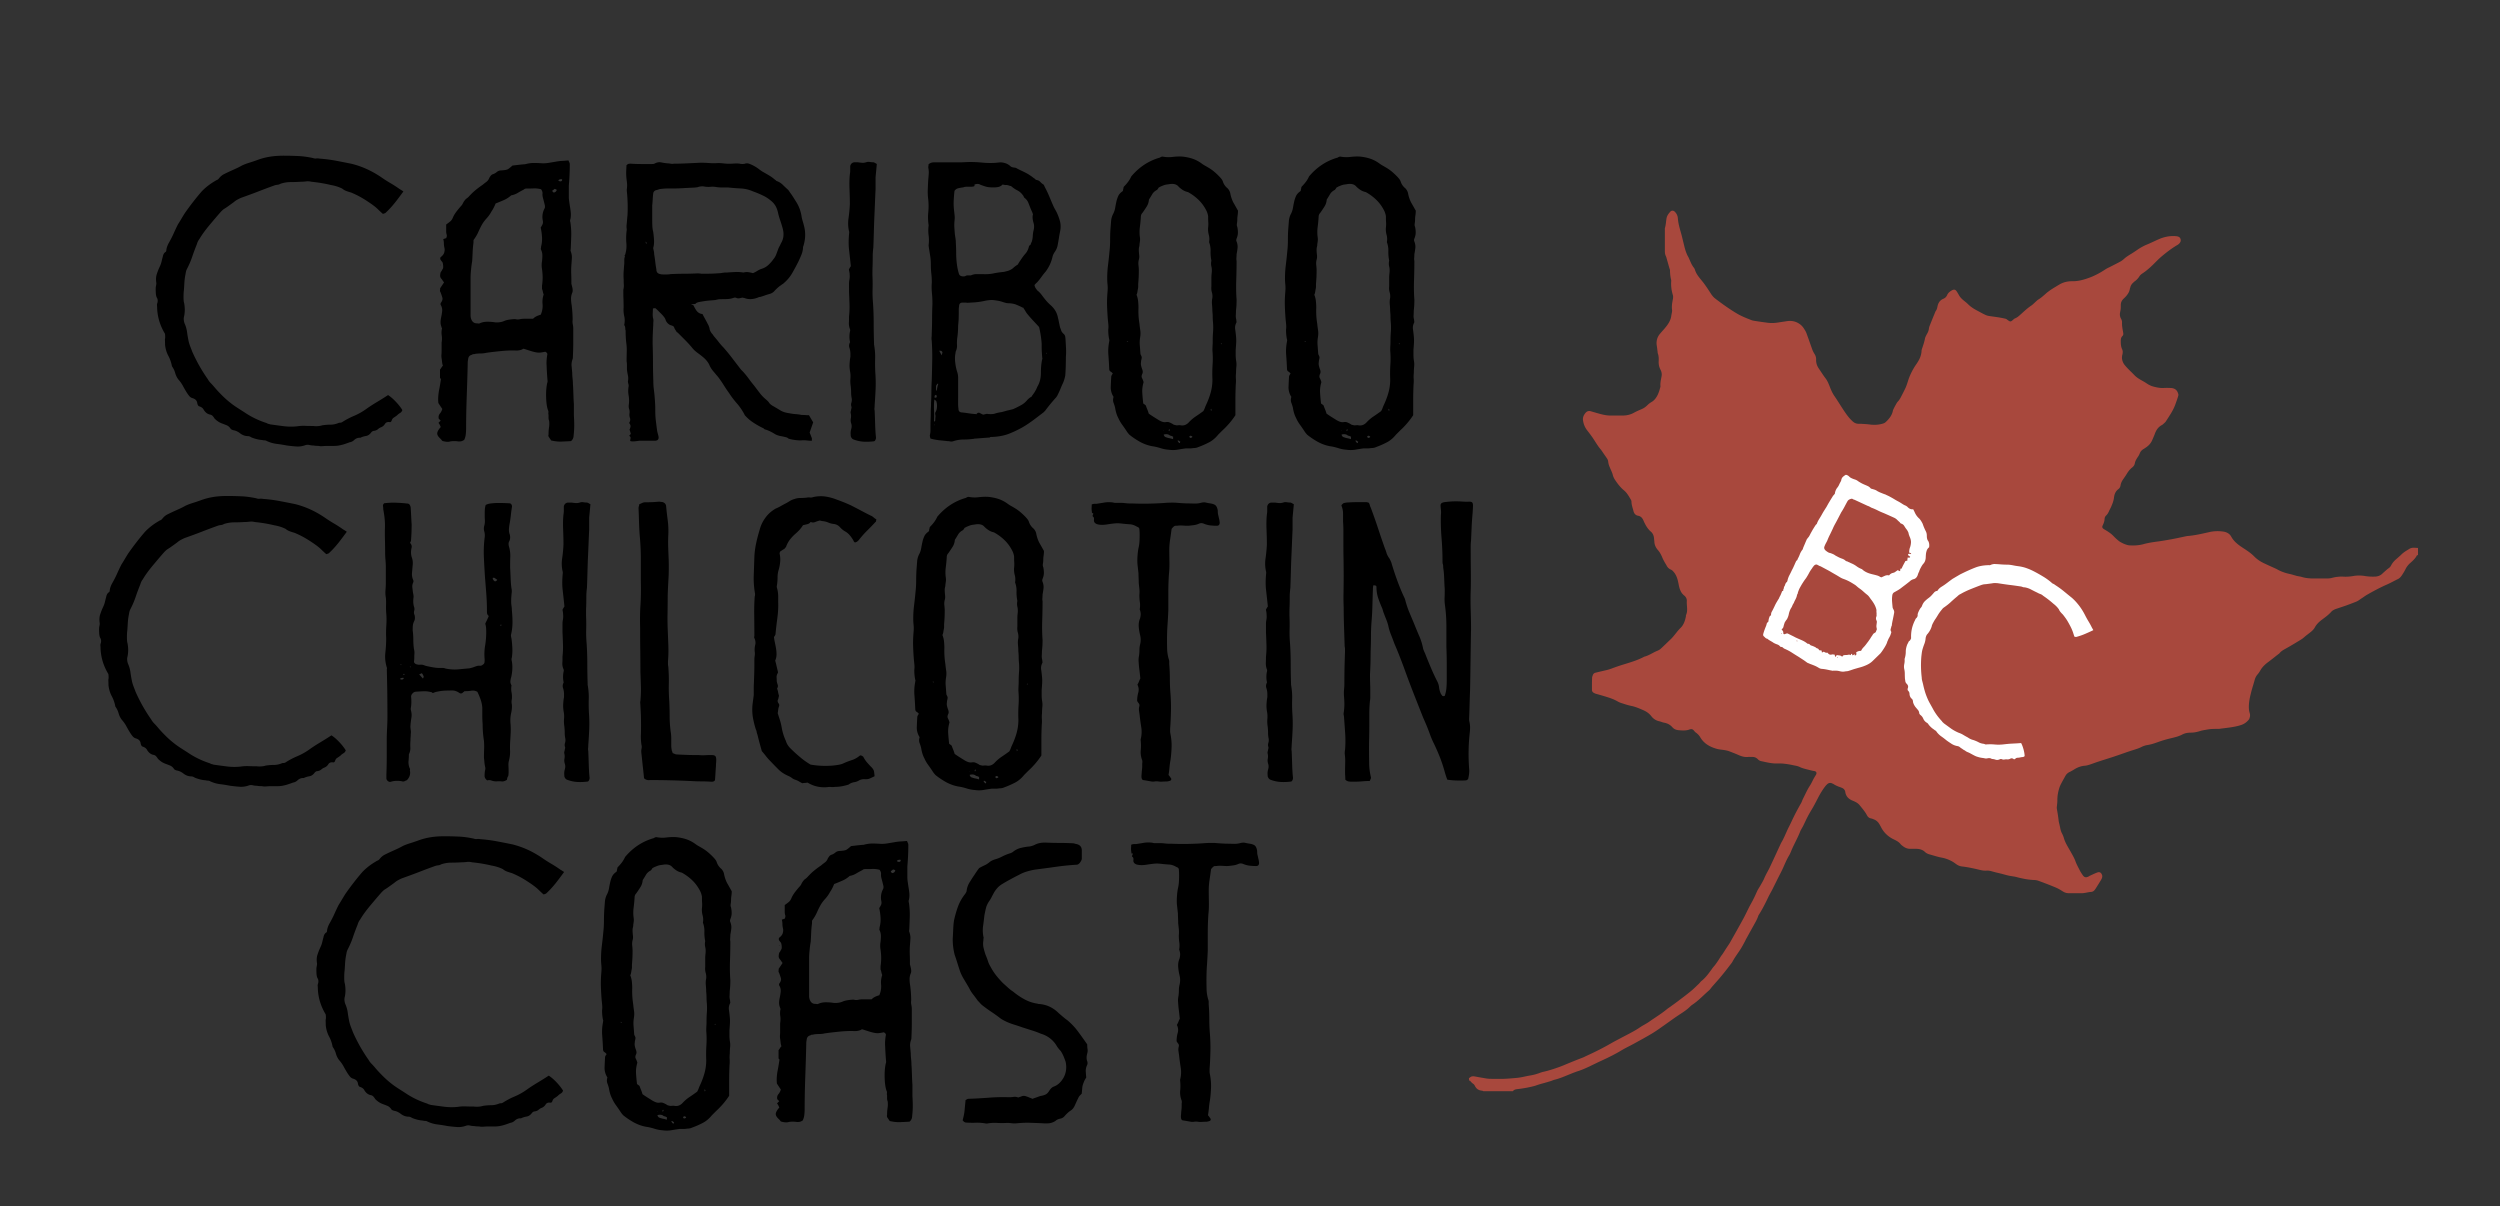
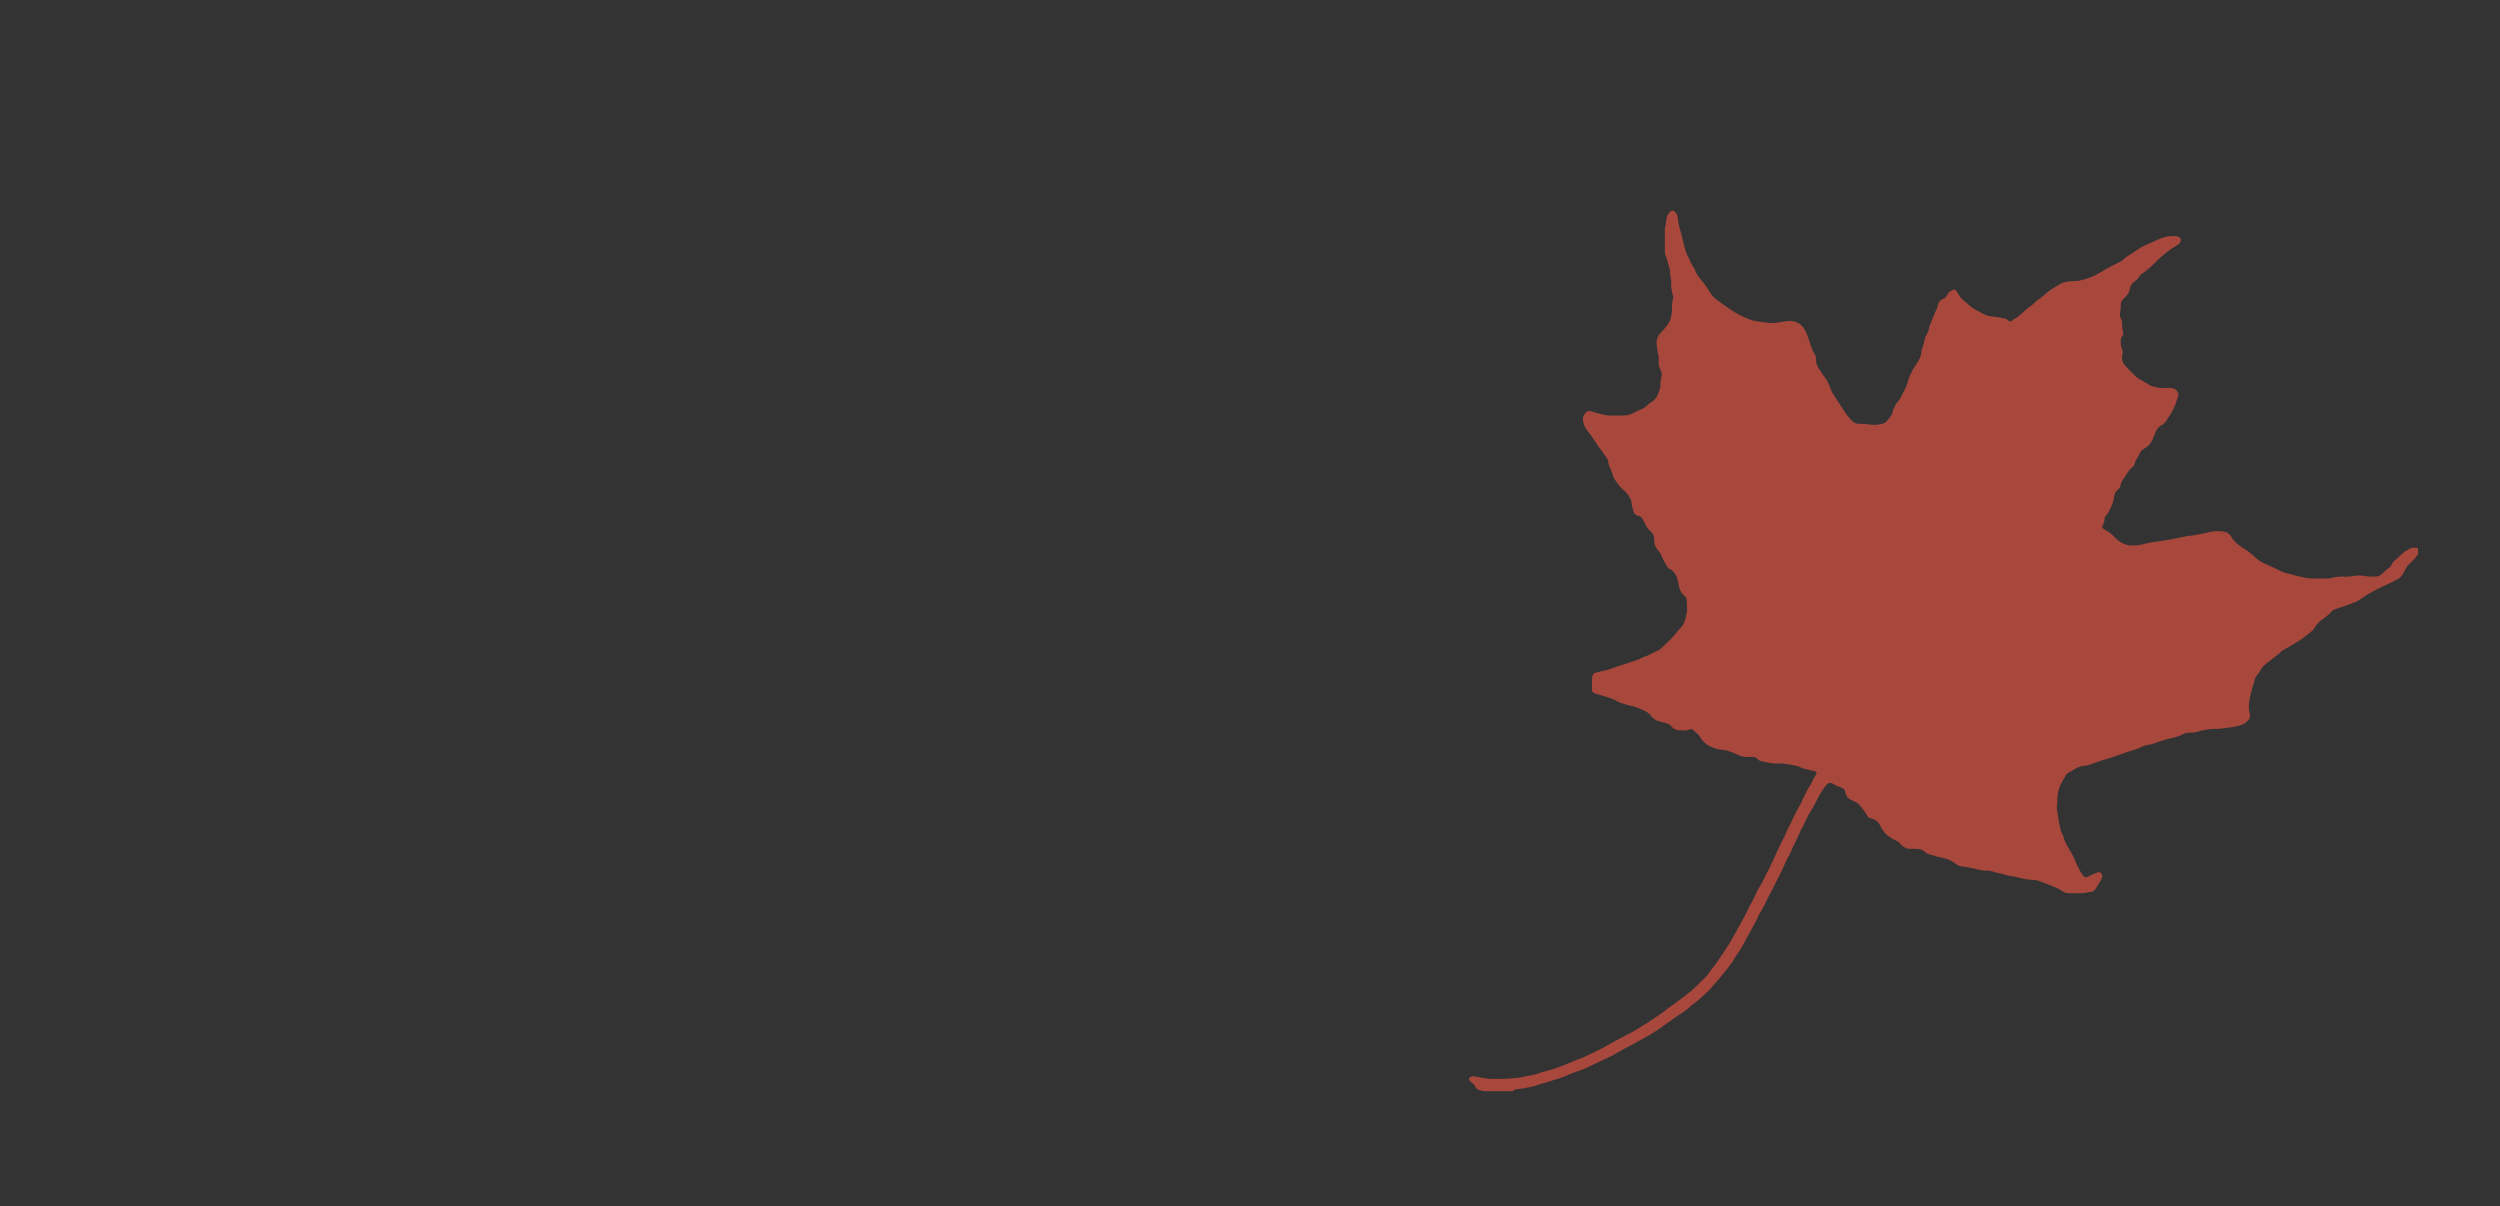
<svg xmlns="http://www.w3.org/2000/svg" version="1.1" id="Layer_1" x="0" y="0" viewBox="0 0 360 173.72" style="enable-background:new 0 0 360 173.72" xml:space="preserve">
  <rect x="0" y="0" width="360" height="173.72" fill="#333333" stroke="none" />
  <style>.st1{fill:#fff}</style>
  <path d="M211.53 155.22c.03-.01.08 0 .1-.02.23-.24.5-.24.8-.18.53.1 1.07.19 1.6.28.2.03.4.05.61.05.66.01 1.32.02 1.98 0 .62-.03 1.25-.08 1.87-.14.6-.06 1.2-.23 1.8-.33.52-.08 1.02-.22 1.52-.41.31-.12.65-.17.98-.26.85-.24 1.69-.52 2.5-.86.86-.36 1.72-.71 2.59-1.04.24-.09.46-.22.69-.32 1.14-.52 2.26-1.08 3.35-1.71.5-.29 1.01-.55 1.52-.82.91-.49 1.85-.93 2.7-1.51.43-.3.92-.52 1.34-.82.87-.62 1.79-1.16 2.61-1.85.12-.1.25-.17.37-.26.37-.27.74-.53 1.11-.81.63-.48 1.27-.95 1.89-1.46.41-.33.78-.71 1.16-1.07.15-.14.26-.32.42-.44.55-.44.96-1 1.37-1.56.1-.14.19-.28.3-.41.42-.47.75-1 1.08-1.53.08-.13.18-.24.27-.37.21-.33.42-.66.63-.98.16-.24.33-.47.47-.73.63-1.12 1.27-2.24 1.88-3.37.39-.71.71-1.46 1.11-2.17.32-.56.59-1.14.85-1.73.14-.31.34-.59.5-.88.2-.35.42-.7.57-1.07.24-.57.57-1.08.82-1.63.52-1.1 1.03-2.21 1.54-3.32.02-.05.04-.09.07-.14.33-.54.56-1.12.82-1.69.23-.51.5-1 .73-1.51.4-.86.85-1.7 1.32-2.52.1-.18.15-.38.24-.56.34-.66.63-1.35 1.04-1.97.21-.32.36-.69.55-1.03.09-.16.19-.32.29-.48.15-.24.11-.51-.24-.56-.28-.04-.56-.12-.84-.19-.43-.11-.86-.2-1.26-.4-.29-.14-.61-.18-.93-.25-.75-.16-1.5-.28-2.27-.25-.81.03-1.58-.18-2.36-.34a.916.916 0 0 1-.47-.28c-.25-.25-.53-.34-.87-.32-.17.01-.34-.02-.51 0-.53.06-1-.1-1.47-.31-.43-.19-.88-.36-1.32-.53-.19-.07-.39-.1-.59-.14-.38-.07-.78-.08-1.15-.19-.97-.27-1.82-.74-2.36-1.64a2.06 2.06 0 0 0-.61-.67c-.12-.08-.23-.21-.32-.32-.15-.19-.33-.23-.54-.18-.03.01-.07.01-.1.03-.51.19-1.04.14-1.56.1-.35-.03-.67-.16-.9-.43-.32-.36-.7-.56-1.17-.65-.25-.04-.48-.16-.73-.21-.47-.11-.85-.36-1.13-.73-.31-.4-.7-.67-1.17-.87-.56-.24-1.11-.49-1.72-.61-.5-.1-.98-.27-1.46-.42a2.94 2.94 0 0 1-.51-.23c-.59-.34-1.24-.55-1.89-.74-.39-.12-.78-.23-1.17-.34-.11-.03-.23-.07-.33-.13-.18-.09-.3-.24-.3-.44 0-.58 0-1.15.02-1.73 0-.13.06-.26.1-.39.07-.19.19-.31.39-.36.51-.12 1.02-.25 1.53-.36.3-.07.58-.16.87-.27.59-.22 1.18-.42 1.78-.6.94-.29 1.88-.57 2.75-1.03.04-.02.09-.05.14-.06.65-.17 1.19-.57 1.8-.82.19-.08.38-.17.52-.31.48-.43.93-.89 1.4-1.33.55-.51.93-1.16 1.47-1.68.43-.42.63-1 .75-1.59.02-.08 0-.18.03-.25.3-.65.07-1.34.11-2 .02-.32-.11-.6-.37-.81-.53-.42-.69-1.01-.81-1.64-.11-.58-.25-1.16-.62-1.65-.15-.19-.3-.37-.52-.46-.28-.12-.47-.32-.6-.59-.07-.15-.18-.29-.26-.44-.11-.21-.23-.41-.32-.63-.17-.41-.36-.8-.66-1.14-.3-.34-.49-.73-.51-1.19-.01-.17-.04-.34-.05-.51-.03-.37-.17-.7-.44-.94-.52-.44-.83-1.03-1.09-1.63-.16-.36-.37-.6-.76-.67-.38-.07-.58-.32-.67-.68-.11-.44-.28-.87-.29-1.34 0-.1-.03-.21-.08-.29-.29-.48-.55-.98-.99-1.34-.5-.41-.9-.93-1.26-1.46-.16-.24-.29-.49-.36-.78-.07-.29-.21-.57-.33-.85-.15-.34-.3-.69-.33-1.06-.02-.19-.1-.36-.21-.51-.26-.37-.52-.75-.78-1.13-.02-.03-.03-.06-.06-.08-.47-.54-.81-1.17-1.21-1.75-.25-.36-.52-.71-.79-1.06-.33-.43-.51-.91-.58-1.44-.05-.44.14-.8.42-1.1.18-.19.43-.26.7-.18.44.13.88.26 1.32.38.51.14 1.02.24 1.55.24h1.68c.58 0 1.14-.11 1.66-.4.37-.21.76-.37 1.15-.54.3-.13.55-.31.79-.55.18-.18.38-.33.6-.46.31-.17.52-.42.71-.71.3-.47.44-.99.58-1.51-.06-.51.07-1 .16-1.5.06-.32-.01-.65-.16-.94-.21-.39-.28-.79-.26-1.23.02-.37.01-.74-.12-1.1-.04-.11-.03-.23-.05-.35-.03-.25-.06-.5-.1-.75-.11-.66.04-1.24.47-1.75.44-.52.92-.99 1.27-1.59.16-.28.28-.58.33-.9.03-.2.07-.4.11-.6.02-.1.03-.2.02-.3-.08-.53.01-1.05.11-1.56.04-.22.06-.44-.01-.65-.19-.62-.27-1.26-.23-1.91.01-.08.01-.17-.01-.25-.11-.45-.16-.9-.16-1.36 0-.13-.08-.26-.11-.39l-.33-1.17c-.05-.16-.08-.33-.15-.48-.11-.22-.15-.45-.15-.69v-3.16c0-.07-.01-.14.01-.2.14-.46.15-.93.23-1.4.07-.38.29-.68.55-.96.18-.19.44-.18.63 0 .27.26.42.58.45.95.06.85.33 1.66.55 2.47.12.48.23.95.35 1.43.14.58.3 1.15.6 1.67.06.1.1.21.15.32.19.42.35.85.64 1.21.06.08.12.17.15.26.18.64.6 1.13 1.01 1.63.47.58.88 1.2 1.28 1.83.19.29.39.55.67.76 1.01.77 2.04 1.51 3.14 2.16.65.38 1.34.65 2.03.92.22.09.46.11.69.15.49.08.97.14 1.46.21.56.09 1.11.09 1.67 0 .43-.07.87-.13 1.31-.2.71-.11 1.35.04 1.92.47.31.23.51.54.7.86.09.14.16.3.22.46.28.76.54 1.53.82 2.3.08.22.19.43.32.63.16.25.24.53.23.82-.02.5.14.93.42 1.33.31.45.59.91.92 1.34.31.4.48.86.66 1.31.17.45.37.88.64 1.27.53.77 1 1.57 1.53 2.34.33.48.69.96 1.15 1.35.24.2.49.29.79.3.17.01.34-.01.51.01.37.02.74.04 1.11.09.65.09 1.29.05 1.91-.14.14-.04.29-.12.39-.22.48-.44.88-.94 1.02-1.6.03-.15.1-.28.17-.42.09-.18.19-.36.29-.54.07-.12.13-.24.22-.34.2-.21.36-.45.49-.71.23-.45.47-.9.68-1.36.16-.37.27-.76.4-1.15.27-.79.66-1.53 1.13-2.21.41-.58.72-1.18.75-1.91.01-.16.07-.33.13-.49.14-.42.28-.83.36-1.27.05-.24.18-.47.3-.69.15-.25.25-.51.28-.81.02-.15.07-.29.13-.43.22-.55.44-1.1.67-1.65.06-.14.1-.3.19-.42.15-.2.19-.43.24-.66.1-.49.35-.88.83-1.08.27-.11.45-.29.56-.55.14-.31.39-.5.68-.67.31-.17.5-.13.69.15.1.15.2.32.29.48.18.34.43.6.73.84.21.17.43.34.62.53.36.36.79.64 1.24.88.36.19.71.39 1.08.57.18.09.37.18.57.22.45.08.9.13 1.36.2.38.06.77.13 1.15.22.12.03.23.13.34.21.32.24.41.24.7-.02.1-.09.2-.19.32-.24.31-.12.55-.33.79-.55.49-.44.97-.9 1.52-1.27.24-.16.44-.37.65-.56.13-.11.24-.24.39-.33.46-.27.83-.64 1.23-.98.22-.18.46-.35.7-.51.36-.23.72-.44 1.08-.66.58-.35 1.23-.5 1.9-.49.9.01 1.73-.24 2.56-.55.78-.3 1.5-.7 2.2-1.16.24-.16.51-.27.76-.4.48-.25.97-.49 1.44-.75.16-.09.31-.21.45-.33.26-.25.56-.44.86-.63.35-.21.69-.43 1.02-.66.45-.31.91-.58 1.42-.79.58-.24 1.14-.52 1.71-.77.79-.35 1.61-.52 2.48-.45.39.03.6.15.68.42.09.33-.07.55-.31.75-.04.03-.08.06-.13.09-.82.48-1.58 1.06-2.3 1.67-.45.38-.86.82-1.28 1.23-.47.45-.95.87-1.49 1.22-.17.11-.32.25-.43.42-.17.28-.39.51-.66.7-.07.05-.13.11-.19.17-.22.19-.39.42-.45.72-.02.08-.06.16-.07.24-.08.47-.36.83-.68 1.17-.07.07-.15.14-.22.21-.27.26-.41.57-.4.96.01.32-.01.64-.09.96-.07.32-.05.64.12.94.1.18.16.37.15.58-.02.5.09.98.17 1.46.03.19.02.34-.11.47-.22.21-.24.47-.24.75 0 .39.02.78.19 1.14.12.25.11.51.04.79-.15.56.01 1.1.36 1.53.43.52.94.97 1.41 1.46.31.32.69.54 1.08.76.24.13.47.27.69.42.3.2.62.35.97.44.48.12.96.22 1.46.19.32-.02.64-.01.97 0 .62.02.98.31 1.12.91.02.08 0 .17-.02.24-.12.44-.29.87-.44 1.3-.32.85-.84 1.58-1.32 2.34-.11.17-.28.29-.42.43-.06.06-.14.1-.21.14-.48.27-.77.69-.96 1.21-.12.33-.27.66-.41.98-.19.43-.5.76-.89 1.02-.11.08-.22.15-.34.22-.25.15-.44.35-.55.64-.07.19-.18.37-.29.53-.19.28-.36.57-.42.91-.04.24-.2.44-.38.58-.33.26-.57.58-.78.93-.15.25-.32.48-.48.72-.2.28-.36.57-.41.92-.03.23-.14.42-.33.56-.41.31-.57.77-.62 1.24-.06.47-.23.88-.41 1.3-.08.19-.19.36-.27.55-.11.25-.23.49-.43.68a.7.7 0 0 0-.24.49c-.01.33-.12.63-.26.92-.13.27-.09.39.16.56.16.1.32.19.48.29.35.22.67.46.95.76.22.23.46.45.71.65.16.13.34.22.52.31.15.08.31.15.47.2.17.06.36.12.54.13.68.04 1.36.01 2.02-.17.64-.18 1.29-.28 1.95-.37.72-.09 1.44-.22 2.15-.35.66-.12 1.32-.27 1.99-.41.07-.01.13-.03.2-.04 1.1-.08 2.17-.34 3.25-.58a5.45 5.45 0 0 1 1.97-.06c.46.06.9.29 1.13.71.4.74 1.03 1.2 1.7 1.64.57.37 1.14.74 1.62 1.23.4.41.88.73 1.41.98.55.26 1.1.51 1.66.76.19.08.36.2.54.28.48.23.97.39 1.49.5.33.07.65.18.98.27.26.07.54.09.79.17.73.22 1.47.22 2.22.21.47-.01.95 0 1.42 0 .26 0 .5-.03.75-.1a5.16 5.16 0 0 1 1.61-.16c.46.02.91-.01 1.37-.09.57-.1 1.15-.1 1.72 0 .49.08.98.1 1.47.08.39-.02.73-.15 1.01-.42.16-.15.33-.3.49-.44.13-.11.25-.23.39-.32.18-.12.31-.26.4-.45.19-.36.46-.66.78-.93.24-.21.49-.42.72-.65.32-.31.71-.53 1.08-.76.25-.16.53-.21.83-.18.15.01.3.02.45.02v1.02c-.06.03-.14.04-.17.08-.22.43-.58.75-.93 1.06-.3.26-.53.56-.71.92-.14.29-.31.56-.49.83-.16.24-.34.46-.62.59-.52.25-1.02.54-1.55.77-1 .44-1.95.95-2.89 1.49-.28.16-.53.36-.8.53-.23.15-.44.32-.69.43-.5.21-1.01.39-1.52.58-.43.15-.87.29-1.3.44-.31.1-.61.22-.83.47-.37.42-.83.75-1.27 1.08-.43.32-.81.66-1.07 1.13-.14.26-.34.47-.56.65-.22.18-.45.35-.68.53-.24.19-.46.41-.72.57-.69.43-1.39.85-2.1 1.25-.37.21-.75.39-1.03.73-.07.09-.18.15-.27.22l-.56.44c-.24.19-.48.38-.72.56-.5.36-.95.77-1.25 1.32-.1.18-.22.35-.35.5-.25.27-.38.59-.47.94-.14.52-.32 1.04-.45 1.56s-.27 1.05-.32 1.59c-.05.5-.07 1.02.09 1.51.07.21.06.44-.01.65-.03.11-.07.23-.15.32-.28.32-.6.58-1.02.72-1.05.36-2.16.42-3.24.58h-.05c-.56 0-1.11-.01-1.67.1-.35.06-.7.11-1.04.22-.42.13-.85.22-1.3.22-.43 0-.85.07-1.23.27-.53.28-1.1.41-1.68.55-.61.14-1.21.32-1.8.53-.5.18-.99.35-1.51.43-.34.05-.65.16-.96.32-.21.1-.43.19-.66.26-.37.13-.74.23-1.11.36-.74.25-1.47.52-2.21.76-.67.22-1.35.43-2.03.65-.47.15-.93.33-1.39.48-.21.07-.42.13-.64.15-.56.04-1.06.22-1.53.51-.23.14-.46.28-.71.4-.26.12-.45.3-.59.54-.2.36-.4.71-.59 1.07-.1.19-.2.39-.27.6-.2.62-.32 1.24-.31 1.9 0 .29-.04.57-.07.86-.01.08-.02.17-.01.25.05.35.12.7.17 1.05l.06.45c.02.15.03.3.06.45.07.31.15.63.21.94.05.25.12.49.24.72.13.24.23.49.3.75.08.27.2.54.33.79.25.48.54.94.8 1.42.19.34.38.68.51 1.05.17.47.41.89.63 1.33.12.24.28.47.43.69.22.31.44.37.79.21.11-.05.2-.13.31-.17.34-.15.67-.32 1.02-.44.31-.11.52.03.64.33.11.27.01.51-.12.73-.26.44-.53.86-.8 1.29-.04.06-.08.11-.12.16a.72.72 0 0 1-.56.3c-.24.01-.47.07-.7.11-.18.03-.37.07-.55.07-.64.01-1.29 0-1.93 0-.32 0-.59-.09-.86-.26-.34-.22-.69-.43-1.07-.58-.78-.33-1.57-.63-2.36-.92a2.07 2.07 0 0 0-.69-.14c-.9-.03-1.78-.22-2.65-.45-.15-.04-.3-.06-.45-.08-.23-.04-.47-.07-.7-.13-.35-.08-.69-.19-1.03-.27-.41-.1-.82-.19-1.23-.31-.26-.08-.52-.13-.8-.11-.3.02-.6-.02-.9-.09-.87-.21-1.75-.41-2.64-.51-.33-.04-.61-.17-.88-.37-.6-.46-1.29-.76-2.03-.9-.6-.11-1.18-.31-1.77-.47-.25-.07-.47-.18-.66-.36-.34-.32-.76-.42-1.21-.44-.3-.01-.61 0-.92 0-.37 0-.7-.13-.99-.35-.13-.1-.28-.2-.38-.33-.24-.3-.56-.48-.9-.64-.84-.39-1.5-.98-1.92-1.82-.08-.15-.16-.3-.25-.44-.17-.29-.41-.5-.71-.63-.15-.07-.31-.13-.48-.17-.28-.05-.45-.21-.58-.45-.27-.52-.65-.95-1.01-1.4-.22-.28-.49-.46-.81-.6-.09-.04-.19-.08-.28-.12-.55-.23-.93-.61-1.02-1.23-.04-.29-.22-.49-.49-.6-.06-.02-.12-.05-.19-.08-.36-.11-.7-.26-1.01-.46-.06-.04-.12-.06-.18-.09-.28-.14-.52-.09-.75.12l-.18.18c-.42.53-.78 1.11-1.09 1.71-.22.42-.43.84-.66 1.25-.26.47-.56.93-.81 1.41-.25.46-.46.95-.69 1.41-.14.29-.33.55-.45.85-.33.85-.78 1.65-1.16 2.49-.14.31-.24.64-.42.93-.46.76-.75 1.59-1.15 2.38-.42.81-.82 1.63-1.23 2.45-.21.42-.46.83-.66 1.26-.4.84-.82 1.67-1.32 2.46-.05.07-.09.15-.11.23-.15.44-.38.83-.6 1.23-.37.66-.74 1.33-1.11 2-.07.12-.12.24-.18.36-.21.38-.41.78-.65 1.15-.39.61-.84 1.19-1.18 1.84-.05.09-.12.17-.18.25-.27.35-.53.7-.81 1.05-.29.37-.59.74-.9 1.1-.35.41-.72.81-1.07 1.22-.14.17-.26.36-.43.5-.79.69-1.51 1.47-2.39 2.05-.11.07-.21.17-.31.26-.45.45-.98.79-1.5 1.13-.71.46-1.39.97-2.08 1.45-.61.43-1.21.87-1.85 1.26-.88.53-1.79 1.02-2.7 1.52-.56.31-1.15.58-1.7.91-.99.6-2.02 1.1-3.07 1.58-.54.25-1.07.51-1.6.77-.54.25-1.08.49-1.64.67-.23.07-.45.16-.67.24-.91.35-1.8.78-2.76 1.01-.15.04-.28.11-.43.16-.26.08-.52.16-.78.23-.29.09-.59.16-.88.25-.28.08-.54.19-.82.26-.77.2-1.55.34-2.34.43-.25.03-.51.06-.68.3h-4.27c-.06-.03-.12-.07-.18-.07-.48-.04-.82-.26-1.03-.7a.705.705 0 0 0-.21-.27 2.01 2.01 0 0 1-.47-.45c-.02-.03-.09-.02-.14-.03-.03-.19-.03-.29-.03-.39z" style="fill:#a8483d" />
-   <path d="M23.76 48.07c-.34-.56-.61-1.15-.8-1.76a7.49 7.49 0 0 1-.33-1.9c0-.16-.01-.3-.02-.42-.02-.12.01-.26.07-.42.06-.28.03-.51-.09-.7-.09-.16-.15-.43-.16-.82-.02-.39-.01-.66.02-.82.06-.25.08-.44.05-.56-.06-.44-.04-.83.07-1.17.11-.34.24-.69.4-1.03.12-.25.22-.5.28-.75.06-.25.12-.5.19-.75.06-.34.2-.58.42-.7.06-.06.09-.14.09-.23.03-.34.16-.7.37-1.08.25-.44.48-.88.68-1.33.2-.45.41-.9.63-1.33.16-.25.32-.51.49-.8.17-.28.33-.55.49-.8.37-.53.76-1.06 1.17-1.59.41-.53.83-1.05 1.26-1.54.53-.56 1.17-1.06 1.92-1.5.09-.06.19-.12.3-.16.11-.05.19-.12.26-.21.22-.28.47-.49.75-.63s.59-.29.94-.45c.28-.12.55-.25.82-.37.26-.12.54-.26.82-.42.34-.16.69-.29 1.05-.4.36-.11.71-.23 1.05-.35.66-.25 1.3-.42 1.94-.52s1.3-.14 1.99-.14c.72 0 1.41.02 2.08.05.67.03 1.36.13 2.08.28.16.06.32.09.49.07.17-.02.33-.01.49.02.81.06 1.59.16 2.34.3.75.14 1.51.29 2.29.45.75.19 1.47.44 2.15.75.69.31 1.36.69 2.01 1.12.44.31.9.61 1.38.89.48.28.94.58 1.38.89.16.09.33.2.52.33-.41.56-.81 1.1-1.22 1.62-.41.51-.86 1.01-1.36 1.47-.03.03-.16.08-.37.14-.19-.16-.37-.33-.56-.51-.19-.19-.37-.36-.56-.51-.19-.16-.43-.33-.73-.54-.3-.2-.61-.41-.94-.61-.33-.2-.66-.38-.98-.54-.33-.16-.6-.28-.82-.37-.22-.06-.44-.13-.66-.21a1.97 1.97 0 0 1-.61-.35c-.5-.25-1.05-.42-1.64-.52-.91-.22-1.84-.37-2.81-.47-.25-.06-.49-.08-.73-.05-.23.03-.48.05-.73.05-.5.03-1 .05-1.5.05s-.98.08-1.45.23c-.16.09-.32.15-.49.16-.17.02-.34.06-.49.12-.78.28-1.55.57-2.32.87-.77.3-1.55.58-2.36.87-.22.09-.41.19-.58.28-.17.09-.35.22-.54.38-.22.16-.44.32-.68.49-.23.17-.48.34-.73.49-.09.06-.23.19-.42.38-.47.53-1.01 1.17-1.64 1.92-.62.75-1.11 1.42-1.45 2.01-.16.19-.28.44-.37.75-.25.62-.48 1.23-.68 1.83-.2.59-.46 1.19-.77 1.78-.06.13-.11.27-.14.45-.03.17-.06.34-.09.49-.06.34-.1.7-.12 1.05-.02.36-.04.71-.07 1.05-.03.19-.05.5-.05.94 0 .44.03.73.09.89.06.34.09.66.09.96 0 .3-.03.6-.09.91-.09.28-.08.62.05 1.03.19.41.31.83.37 1.29.06.45.14.9.23 1.33.06.25.14.49.23.73s.19.48.28.73c.62 1.4 1.37 2.73 2.25 3.98.12.22.27.41.44.58.17.17.33.35.49.54.34.41.71.8 1.1 1.19.39.39.8.76 1.24 1.1.31.25.64.48.98.7.34.22.69.44 1.03.66.97.66 2.03 1.17 3.18 1.54.09.06.19.1.28.12s.17.04.23.07c.66.09 1.3.18 1.94.26.64.08 1.29.09 1.94.02.37-.06.75-.08 1.12-.07.37.02.76.02 1.17.02.25.03.48.04.7.02.22-.01.44-.05.66-.12.41-.06.8-.09 1.17-.09.37 0 .75-.08 1.12-.23a.6.6 0 0 1 .26-.05c.11 0 .21-.03.3-.09.53-.34 1.09-.64 1.69-.89.59-.25 1.15-.56 1.69-.94.53-.38 1.07-.73 1.61-1.05.55-.33 1.08-.66 1.61-1.01.34.22.71.53 1.1.94.39.41.71.81.96 1.22-.06.19-.17.33-.33.42-.16.09-.3.2-.42.33-.16.12-.31.23-.47.33-.16.09-.27.25-.33.47-.06.12-.14.19-.23.19-.34-.06-.58.02-.73.26-.14.23-.34.4-.59.49-.16.06-.3.16-.44.28-.14.12-.34.2-.59.23-.09 0-.2.06-.33.19-.22.31-.48.49-.77.54-.3.05-.57.13-.82.26-.34-.03-.66.09-.94.37-.19.16-.39.25-.61.28-.41.16-.73.26-.96.33-.23.06-.44.11-.63.14-.19.03-.4.05-.63.05h-.96c-.19 0-.37.01-.54.02-.17.02-.34.02-.49.02-.16-.03-.32-.05-.49-.05-.17 0-.34-.02-.49-.05-.19 0-.38-.02-.59-.07-.2-.05-.4-.04-.58.02-.44.16-.87.22-1.31.19-.44-.03-.89-.08-1.36-.14-.47-.09-.95-.17-1.45-.23s-.98-.2-1.45-.42c-.09-.06-.2-.09-.3-.09s-.23-.01-.35-.05c-.5-.03-1.01-.16-1.54-.37-.19-.12-.36-.19-.51-.19-.44 0-.84-.16-1.22-.47-.31-.22-.61-.34-.89-.38-.19-.06-.31-.12-.37-.19-.16-.25-.35-.42-.58-.52-.23-.09-.48-.19-.73-.28-.22-.09-.41-.19-.56-.3-.16-.11-.31-.24-.47-.4-.09-.16-.19-.28-.28-.38a.749.749 0 0 0-.42-.19c-.34-.09-.62-.31-.84-.66-.12-.25-.34-.42-.66-.52-.12-.03-.22-.17-.28-.42-.03-.37-.25-.62-.66-.75a.914.914 0 0 1-.51-.33c-.13-.16-.25-.33-.37-.52-.19-.31-.37-.62-.54-.94-.17-.31-.38-.61-.63-.89-.22-.28-.37-.59-.47-.94-.09-.34-.25-.67-.47-.98a4.95 4.95 0 0 0-.52-1.5c-.25-.47-.41-1-.47-1.59 0-.25-.01-.51-.02-.77.06-.25.04-.53.01-.81zM63.5 54.58c-.09-.09-.14-.16-.14-.19v-1.17c.06-.06.12-.15.19-.26.06-.11.14-.21.23-.3-.06-.16-.1-.33-.12-.51-.02-.19-.04-.38-.07-.56-.03-.19-.04-.38-.02-.56.02-.19.02-.39.02-.61v-1.08c.06-.34.07-.68.02-1.01-.05-.33-.04-.65.02-.96.03-.06.03-.11 0-.14a.198.198 0 0 1-.05-.14 1.74 1.74 0 0 1-.14-.66c0-.22.03-.47.09-.75s.11-.57.14-.87c.03-.3-.03-.59-.19-.87-.06-.09-.06-.2 0-.33.22-.28.29-.54.21-.79-.08-.25-.16-.5-.26-.75a.371.371 0 0 1-.07-.28c.02-.09.02-.19.02-.28l.56-.84c-.09-.12-.2-.28-.33-.47-.16-.16-.23-.32-.23-.49 0-.17.03-.35.09-.54.06-.06.12-.14.16-.23.05-.09.1-.19.16-.28.03-.09.04-.24.02-.45-.02-.2-.05-.37-.12-.49a.95.95 0 0 1-.16-.19.76.76 0 0 1-.12-.19c-.03-.16-.01-.27.07-.33s.15-.12.21-.19c.16-.16.26-.33.3-.54.05-.2.05-.38.02-.54-.06-.25-.09-.48-.09-.68s-.03-.41-.09-.63l.42-.14c.09-.19.12-.36.07-.51-.05-.16-.07-.31-.07-.47v-.98c.22-.16.41-.3.58-.44.17-.14.3-.33.4-.59.12-.28.29-.55.49-.82.2-.26.41-.52.63-.77.12-.12.23-.26.3-.42.08-.16.16-.3.26-.42.09-.12.19-.23.3-.3.11-.08.21-.16.3-.26.31-.34.62-.65.94-.91.31-.26.66-.52 1.03-.77.19-.16.37-.3.56-.44.19-.14.33-.33.42-.58.06-.09.12-.19.19-.28.06-.09.16-.17.28-.23.22-.06.42-.17.61-.33s.41-.23.66-.23c.44-.03.73-.08.87-.14.14-.06.38-.25.73-.56l.77-.09c.26-.03.55-.06.87-.09h.14c.44-.12.87-.19 1.29-.19.42 0 .85.02 1.29.05.28 0 .57-.02.87-.07.3-.05.62-.1.96-.16.31-.06.62-.1.91-.12.3-.01.62-.04.96-.07.03.09.07.19.12.28.05.09.07.19.07.28 0 1.03-.05 2.06-.14 3.09v1.59c0 .22.02.43.05.63.03.2.06.41.09.63.06.34.11.67.14.98.03.31.02.64-.05.98-.06.12-.06.28 0 .47.09.62.13 1.25.12 1.87-.02.62-.04 1.25-.07 1.87 0 .06-.01.13-.02.21-.02.08-.01.15.02.21.12.34.18.67.16.98-.02.31-.04.64-.07.98-.03.44-.04.9-.02 1.38.02.48.02.93.02 1.33l.14.56c.06.31.06.55 0 .7-.12.28-.19.57-.19.87 0 .3.03.62.09.96.09.72.14 1.42.14 2.11-.03.22-.02.43.02.63s.07.41.07.63v2.01c0 .65-.02 1.31-.05 1.97 0 .22-.02.36-.05.42-.12.34-.17.67-.14.98.03.31.06.64.09.98 0 .28.02.55.05.82.03.27.05.54.05.82.03.34.05.82.07 1.43.02.61.04 1.08.07 1.43v1.64c.03.5.05.98.05 1.45s-.03.95-.09 1.45c0 .31-.12.58-.37.8-.44.03-.89.05-1.36.07-.47.02-.97-.04-1.5-.16-.06-.09-.12-.19-.19-.28-.06-.09-.12-.19-.19-.28 0-.06-.01-.11-.02-.14-.02-.03-.01-.08.02-.14 0-.22.01-.42.02-.61.02-.19.04-.37.07-.56.03-.25.03-.51 0-.8-.06-.16-.09-.3-.09-.44v-.44a.839.839 0 0 1-.02-.35.568.568 0 0 0-.07-.35c-.16-.47-.24-1.1-.26-1.9-.02-.79.04-1.46.16-1.99.03-.06.05-.16.05-.28-.06-.69-.11-1.44-.14-2.25-.03-.44 0-.94.09-1.5.06-.19-.03-.34-.28-.47-.28.06-.52.1-.7.12-.19.02-.37.01-.56-.02-.19-.03-.39-.08-.61-.14-.22-.06-.51-.16-.89-.28-.09-.03-.19-.06-.28-.09-.09-.03-.17-.02-.23.05-.25.12-.55.19-.89.19-.62-.03-1.34-.01-2.15.07-.81.08-1.54.16-2.2.26-.25.06-.51.09-.77.09-.27 0-.52.02-.77.05-.09.03-.19.05-.28.05s-.17.03-.23.09c-.28.06-.45.22-.52.47-.03.16-.05.3-.07.42-.02.12-.02.27-.02.42-.03 1.4-.08 2.96-.14 4.66-.06 1.7-.09 3.25-.09 4.66 0 .28-.02.56-.05.84-.03.28-.11.55-.23.79-.19.12-.37.2-.54.21-.17.02-.34.01-.49-.02-.44-.03-.79-.02-1.05.05s-.62.03-1.05-.09a1.58 1.58 0 0 1-.14-.16.936.936 0 0 0-.14-.16c-.31-.28-.47-.53-.47-.75 0-.22.14-.5.42-.84l.09-.09c-.09-.25-.2-.45-.33-.61l.16-.16.16-.16-.14-.14-.14-.14c-.06-.28-.01-.52.16-.73.17-.2.29-.43.35-.68-.16-.22-.34-.5-.56-.84-.06-.44-.04-1.01.07-1.71.15-.74.24-1.31.3-1.75l.05-.05-.05.05zm-.05-16.48.05.09h-.1l.05-.09zm14.42 7.21c.22-.5.3-1 .26-1.5-.05-.5.01-.97.16-1.4-.06-.16-.1-.29-.12-.4-.02-.11-.05-.24-.12-.4v-.47c.06-.41.09-.8.09-1.17 0-.38-.03-.78-.09-1.22-.03-.16-.05-.34-.05-.56 0-.22.02-.41.05-.56.03-.28.05-.56.05-.84 0-.28-.06-.56-.19-.84a.296.296 0 0 1-.02-.21c.02-.08.02-.15.02-.21.12-.44.17-.9.14-1.38a8.66 8.66 0 0 0-.19-1.38c.12-.19.22-.36.28-.51.06-.16.06-.36 0-.61-.09-.56 0-1.11.28-1.64.03-.06.05-.12.05-.19v-.19c-.09-.41-.19-.78-.28-1.12-.06-.22-.09-.43-.07-.63.02-.2-.05-.41-.21-.63-.34-.09-.69-.13-1.05-.12-.36.02-.71.02-1.05.02-.16 0-.28.05-.37.14-.31.16-.61.32-.89.49-.28.17-.59.29-.94.35-.31.28-.66.51-1.05.68-.39.17-.79.34-1.19.49-.19.47-.39.86-.61 1.17-.16.31-.37.62-.66.94-.28.31-.52.62-.7.94-.19.34-.36.69-.52 1.05-.16.36-.36.71-.61 1.05-.06.06-.09.14-.09.23v.28c-.06.44-.1.88-.12 1.33-.02.45-.04.9-.07 1.33-.06.34-.12.75-.16 1.22-.05.47-.07.87-.07 1.22v5.38c0 .16.03.33.09.51.16.41.42.61.8.61.06 0 .13.01.21.02.08.02.15.01.21-.02.34-.16.71-.23 1.1-.23s.77.03 1.15.09c.47.03.89-.03 1.26-.19.19-.09.45-.16.8-.21.34-.05.61-.07.8-.07.22.06.44.07.66.02.22-.05.44-.07.66-.07h1.26c.16-.16.33-.28.52-.37.17-.08.37-.15.59-.22zm1.96-18.11c-.03.06-.12.14-.28.23-.03.06-.01.13.07.21.08.08.15.1.21.07.16-.06.25-.14.28-.23.13-.13.04-.22-.28-.28zm1.08-1.17c0-.03.01-.05.02-.07.02-.01.02-.04.02-.07 0-.06-.03-.09-.09-.09-.16 0-.28.03-.37.09-.12.06-.11.13.05.19.15.06.28.04.37-.05zm.14 1.82c.06-.03.08-.02.05.05-.03-.03-.06-.05-.09-.05v-.05l.04.05zM116.91 63.1v.37c-.25 0-.51-.02-.77-.05-.27-.03-.54-.03-.82 0a6.78 6.78 0 0 1-1.54-.19c-.12-.03-.2-.05-.23-.07-.03-.02-.05-.03-.07-.05-.02-.02-.05-.04-.09-.07s-.13-.06-.26-.09c-.25-.06-.5-.12-.75-.16-.25-.05-.5-.13-.75-.26-.25-.16-.5-.3-.75-.42s-.5-.22-.75-.28a.31.31 0 0 1-.12-.09.246.246 0 0 0-.12-.09c-.41-.19-.84-.43-1.31-.73-.47-.3-.86-.62-1.17-.96l-.14-.14c-.31-.62-.69-1.19-1.12-1.69-.44-.5-.83-1.01-1.17-1.54-.25-.34-.49-.7-.73-1.08-.23-.38-.48-.73-.73-1.08-.12-.16-.23-.29-.33-.4-.09-.11-.2-.24-.33-.4-.31-.34-.55-.69-.7-1.05-.16-.36-.42-.71-.8-1.05-.25-.22-.55-.45-.89-.7-.34-.25-.61-.5-.8-.75-.34-.41-.69-.79-1.05-1.15l-1.05-1.05a.279.279 0 0 1-.19-.19c-.16-.22-.26-.4-.3-.54s-.2-.24-.44-.3c-.31-.09-.56-.31-.75-.66-.06-.22-.16-.41-.28-.56-.13-.16-.25-.3-.37-.42s-.27-.26-.42-.42c-.16-.16-.31-.3-.47-.42l-.33.05c0 .22-.01.43-.02.63-.02.2-.01.43.02.68.06.19.09.38.07.56-.02.19-.02.36-.02.52-.03.44-.05.89-.07 1.36-.02.47-.02.92-.02 1.36.03.91.05 1.8.05 2.69 0 .89.02 1.77.05 2.64 0 .41.02.8.07 1.17.05.38.09.75.12 1.12.03.34.05.68.07 1.01.02.33.02.65.02.96 0 .53.03 1.04.09 1.52s.12.98.19 1.47c.03.12.06.24.09.35.03.11.06.23.09.35.09.44-.09.66-.56.66h-2.2c-.19.03-.37.05-.54.07-.17.02-.35.02-.54.02-.03 0-.06-.01-.09-.02-.03-.02-.08-.02-.14-.02 0-.12.02-.26.05-.4.03-.14-.03-.26-.19-.35.03-.06.11-.16.23-.28-.06-.25-.12-.45-.19-.61.06-.12.11-.26.14-.42.03-.16-.02-.31-.14-.47l-.05-.09c.16-.25.19-.48.12-.7-.08-.22-.1-.44-.07-.66.03-.22.02-.43-.05-.63s-.08-.41-.05-.63c.06-.44.05-.87-.02-1.29a3.72 3.72 0 0 1-.02-1.29c.03-.12.02-.26-.02-.4s-.07-.27-.07-.4c.06-.28.06-.56 0-.84-.06-.28-.11-.56-.14-.84v-.63c0-.2-.02-.4-.05-.58 0-.44.01-.88.02-1.33.02-.45-.01-.9-.07-1.33-.03-.28-.06-.57-.07-.87-.02-.3-.02-.58-.02-.87-.03-.09-.05-.19-.05-.3s-.02-.21-.05-.3c0-.06-.02-.1-.05-.12-.03-.02-.05-.05-.05-.12.09-.44.09-.85 0-1.24s-.12-.8-.09-1.24c0-.44-.01-.85-.02-1.24-.02-.39-.02-.79-.02-1.19v-.14c.06-.25.09-.5.07-.75-.02-.25-.02-.5-.02-.75-.03-.37-.03-.76 0-1.17.03-.41.06-.8.09-1.17v-.47c0-.16.03-.31.09-.47 0-.03-.02-.06-.05-.09-.03-.03-.02-.06.05-.09.19-.56.26-1.13.21-1.71-.05-.58-.04-1.15.02-1.71.03-.16.04-.3.02-.42s-.02-.26-.02-.42c.03-.25.05-.5.07-.75.02-.25.04-.5.07-.75.03-.59.04-1.18.02-1.75-.02-.58-.05-1.16-.12-1.76v-.23c.06-.34.06-.73 0-1.17-.06-.44-.09-.83-.09-1.17 0-.22.01-.42.02-.61s.02-.36.02-.51c.12-.12.23-.2.33-.21.09-.02.19-.02.28-.02.5.03 1.01.05 1.52.05h1.52c.19 0 .31-.02.37-.05.34-.19.66-.25.96-.19.3.06.6.11.91.14.16 0 .31.02.47.05.16.03.31.03.47 0 .62 0 1.26-.02 1.92-.05l1.92-.09c.44 0 .87.02 1.29.05.42.03.83.03 1.24 0 .28 0 .55.02.8.05.25.03.5.05.75.05.19 0 .38-.01.58-.02.2-.02.4-.02.59-.02.22 0 .37.02.47.05.22.03.42.03.61 0a.94.94 0 0 1 .7 0c.25.09.5.21.75.35.25.14.48.3.7.47.22.17.42.3.61.4.28.16.56.32.84.49.28.17.55.37.8.59.06.03.1.06.12.09.02.03.05.06.12.09.34.12.64.31.89.56.25.25.52.5.8.75.03.06.06.11.09.14.03.03.06.08.09.14.19.25.36.5.52.75.16.25.31.5.47.75.19.31.33.62.44.91.11.3.19.62.26.96.03.25.09.5.16.75.08.25.15.5.21.75.25.94.22 1.9-.09 2.9 0 .03-.02.06-.05.09 0 .38-.07.74-.21 1.1-.14.36-.29.69-.44 1.01-.28.56-.58 1.12-.89 1.66a5.5 5.5 0 0 1-1.22 1.47c-.06.06-.13.12-.21.16-.08.05-.15.1-.21.16-.16.09-.3.2-.44.33-.14.12-.29.27-.44.42-.19.25-.45.42-.8.51-.22.06-.44.13-.66.21-.22.08-.44.15-.66.21-.09 0-.2.03-.33.09-.72.28-1.37.3-1.97.05-.06 0-.11-.01-.14-.02a.464.464 0 0 0-.14-.02c-.12.03-.26.06-.4.09s-.29.02-.44-.05a.511.511 0 0 0-.42 0c-.28.09-.56.15-.84.16-.28.02-.58.02-.89.02-.16 0-.29.01-.4.02-.11.02-.23.04-.35.07-.06.03-.24.05-.54.07-.3.02-.62.05-.96.09-.34.05-.66.1-.96.16-.3.06-.48.16-.54.28l-.61.05c.06.06.16.09.28.09.06.09.12.19.16.28.05.09.1.19.16.28.25.47.59.72 1.03.75.12.25.25.48.37.7.12.22.25.45.37.7.16.28.25.52.28.73.03.2.14.43.33.68.06.06.12.12.16.19s.1.14.16.23c.22.25.44.51.66.8.22.28.45.55.7.8.44.5.86 1.01 1.26 1.54s.83 1.08 1.26 1.64l.28.28c.28.31.55.64.8.98.25.34.51.69.8 1.03.28.37.55.73.82 1.08.26.34.57.66.91.94.22.19.37.34.44.47.08.12.24.27.49.42.44.25.82.48 1.15.68s.76.33 1.29.4c.28.06.56.1.84.12s.58.05.89.12c.19 0 .37.01.56.02.19.02.36.02.51.02l.61 1.03-.23.66-.28.8.32.82zM93.03 35.16c.06-.09.09-.16.07-.21a.39.39 0 0 0-.12-.16c0 .09.01.16.02.21.03.04.03.09.03.16zm.89-3.42c0 .31.01.6.02.87.02.26.05.52.12.77.06.41.1.81.12 1.22.02.41-.02.78-.12 1.12.03.16.06.3.09.44s.05.29.05.45c.06.37.12.75.16 1.12s.1.73.16 1.08c0 .38.19.59.56.66.09.03.23.05.42.05h.51c.19 0 .37-.01.56-.05.66-.03 1.29-.05 1.92-.05.62 0 1.26-.02 1.92-.05.25 0 .45.02.61.05h.42c.41 0 .8-.01 1.19-.02.39-.02.77-.04 1.15-.07.16-.03.31-.05.47-.07.16-.02.31-.02.47-.02.37-.03.76-.05 1.15-.07s.77.01 1.15.07h.05c.25-.06.48-.08.68-.05.2.03.43.08.68.14.22-.09.43-.2.63-.33.2-.12.4-.22.58-.28.41-.12.75-.32 1.03-.59.28-.26.53-.55.75-.87.16-.19.28-.41.37-.66s.19-.5.28-.75c.06-.16.12-.29.19-.4.06-.11.12-.24.19-.4.41-.66.48-1.4.23-2.25-.09-.34-.2-.67-.3-.98-.11-.31-.21-.64-.3-.98-.06-.34-.16-.66-.28-.94a2.59 2.59 0 0 0-.56-.8c-.41-.38-.84-.68-1.31-.91-.47-.23-.97-.44-1.5-.63-.56-.25-1.15-.39-1.76-.42s-1.21-.08-1.8-.14h-.82c-.3 0-.57-.02-.82-.05-.31-.06-.62-.08-.91-.05-.3.03-.62.02-.96-.05-.19-.03-.44-.02-.75.05-.09.06-.35.1-.77.12s-.88.04-1.38.07c-.5.03-.96.05-1.38.05h-.82c-.22 0-.43.01-.63.02-.2.02-.41.04-.63.07-.09.03-.19.06-.28.09-.09.03-.2.06-.33.09-.22.12-.33.3-.33.51-.03.19-.05.45-.07.8-.02.34-.04.62-.07.84v2.18zM122.24 38.81c.12-.25.22-.4.28-.47-.09-.9-.18-1.71-.26-2.41-.08-.7-.07-1.51.02-2.41v-.14a5.04 5.04 0 0 1-.09-1.97c.09-.66.16-1.33.19-2.01 0-.66-.02-1.37-.05-2.15-.03-.78-.02-1.5.05-2.15.03-.19.05-.38.05-.59v-.58c.06-.31.25-.5.56-.56h.56c.19.03.37.05.56.07.19.02.39-.01.61-.07.16-.06.33-.08.51-.05.19.03.37.05.56.05.09.03.18.07.26.12.08.05.15.09.21.12-.03.34-.06.67-.09.98l-.09.94v1.73c-.03.62-.06 1.31-.09 2.06s-.06 1.44-.09 2.06c-.03.72-.05 1.43-.07 2.13-.02.7-.04 1.41-.07 2.13-.03.25-.06.49-.07.73-.02.23-.02.48-.02.73 0 .5-.01.91-.02 1.24-.02.33-.02.76-.02 1.29.03.69.04 1.37.02 2.04-.02.67.01 1.37.07 2.08.06.94.09 1.88.09 2.83 0 .95.02 1.91.05 2.88v.14c.12.69.18 1.36.16 2.01-.02.66-.01 1.31.02 1.97.06.78.08 1.56.05 2.34-.03.78-.08 1.58-.14 2.39 0 .16-.01.3-.02.42-.02.12-.01.27.02.42.03.66.05 1.3.07 1.94.02.64.05 1.27.12 1.9 0 .16-.02.25-.05.28-.06.19-.16.28-.28.28-.5.06-.99.08-1.47.05s-.98-.14-1.47-.33c-.19-.09-.31-.26-.37-.51v-.14c-.03-.28-.01-.55.07-.82.08-.26.09-.52.02-.77-.09-.25-.12-.51-.07-.77.05-.26.04-.52-.02-.77-.03-.06-.02-.2.05-.42 0-.06.02-.15.05-.26.03-.11.03-.19 0-.26a.894.894 0 0 1 0-.56c.06-.19.08-.39.05-.61-.06-.28-.09-.57-.09-.87 0-.3-.02-.58-.05-.87-.06-.38-.08-.74-.05-1.1.03-.36.02-.71-.05-1.05-.06-.38-.09-.73-.07-1.08.02-.34.05-.69.12-1.03v-.42c0-.31-.05-.6-.14-.87-.09-.26-.06-.54.09-.82a3.38 3.38 0 0 1-.09-.8c0-.28.03-.54.09-.8.03-.09.02-.22-.05-.37-.09-.28-.13-.56-.12-.84.02-.28.02-.58.02-.89.06-.56.09-1.14.07-1.73-.02-.59-.04-1.19-.07-1.78V40.8c0-.16.02-.32.05-.49.03-.17.05-.33.05-.49s-.01-.32-.02-.49c-.04-.2-.07-.37-.1-.52zM148.97 41.05c.03.19.09.34.16.44.08.11.16.23.26.35.16.12.29.25.4.37.11.12.21.25.3.38.19.25.38.49.58.73.2.23.41.44.63.63.56.5.9 1.08 1.03 1.73.06.25.12.49.16.73.05.23.1.48.16.73.06.16.12.3.16.45.05.14.15.29.3.44.16.12.25.27.28.44.03.17.05.34.05.49.03.41.05.81.07 1.22.02.41.01.81-.02 1.22 0 .37-.01.83-.02 1.36-.02.53-.04.97-.07 1.31-.06.34-.16.67-.28.98-.16.34-.3.66-.42.96-.12.3-.27.6-.42.91-.03.06-.05.1-.07.12-.02.02-.04.05-.07.12-.31.34-.61.69-.89 1.03-.28.34-.55.69-.8 1.03-.06 0-.09.03-.09.09-.53.41-1.05.8-1.54 1.17-.5.37-1.01.72-1.54 1.03-.78.44-1.5.77-2.15 1.01-.66.23-1.42.37-2.29.4-.19 0-.28.02-.28.05s-.11.05-.33.05l-1.83.14c-.09 0-.14.01-.14.02s.02.02.05.02h-.19c-.44.06-.9.09-1.38.09-.48 0-.96.08-1.43.23-.16.06-.3.08-.44.05s-.29-.05-.44-.05c-.22-.03-.43-.05-.63-.07-.2-.02-.43-.04-.68-.07-.19-.03-.37-.06-.54-.09-.17-.03-.37-.08-.59-.14-.06-.19-.09-.34-.09-.47.06-.25.09-.48.09-.7v-.7c0-.31.01-.62.02-.94.02-.31.02-.62.02-.94 0-.25.01-.48.02-.68.02-.2.02-.43.02-.68.03-.53.05-1.07.05-1.61s.02-1.08.05-1.62c.03-.87.05-1.83.07-2.86.02-1.03-.01-2-.07-2.9a1.72 1.72 0 0 1-.02-.51c.02-.19.02-.36.02-.51.03-.72.05-1.43.05-2.13s.02-1.41.05-2.13c0-.53-.02-1.04-.07-1.54s-.06-1.01-.02-1.54c0-.44-.02-.87-.07-1.29-.05-.42-.07-.87-.07-1.33 0-.41-.03-.8-.09-1.19-.06-.39-.12-.79-.19-1.19 0-.06-.01-.12-.02-.19-.02-.06-.02-.12-.02-.19.06-.47.06-.94 0-1.43a5.31 5.31 0 0 1 0-1.38v-.09c-.09-.62-.11-1.23-.05-1.83.06-.59.06-1.2 0-1.83-.06-.47-.09-.95-.07-1.45.02-.5.04-.98.07-1.45.03-.28.05-.56.07-.84.02-.28-.01-.58-.07-.89 0-.06.01-.14.02-.23.02-.09.02-.17.02-.23.22-.19.47-.28.75-.28h3.93c.56-.03 1.01-.05 1.33-.05s.63.01.91.02c.28.02.57.04.87.07.3.03.68.05 1.15.05.25 0 .48-.01.68-.02.2-.02.43-.04.68-.07.37 0 .72.08 1.03.23.22.12.37.23.47.33.09.09.27.16.52.19.09 0 .18.02.26.05.08.03.16.08.26.14.25.12.49.24.73.35.23.11.46.23.68.35.16.09.31.2.47.3.16.11.31.23.47.35.06.03.12.07.16.12s.1.09.16.12c.25.03.44.13.58.28.14.16.29.28.44.37.06.03.12.14.19.33.25.47.48.94.68 1.43.2.48.41.98.63 1.47.06.12.12.24.19.35.06.11.12.23.19.35.22.44.39.9.52 1.38.12.48.12.99 0 1.52-.06.31-.12.62-.16.91-.05.3-.1.6-.16.91-.06.41-.22.78-.47 1.12-.12.19-.22.39-.28.61-.09.41-.22.78-.37 1.12-.16.34-.36.69-.61 1.03-.22.25-.42.51-.61.77-.19.27-.39.52-.61.77-.21.19-.34.33-.4.42zm-14.42 16.48a8.94 8.94 0 0 0-.05 1.54c.03.5.03 1.01 0 1.54 0 .03.02.05.05.05.03.03.06.05.09.05 0-.06.01-.11.02-.14.02-.03.02-.08.02-.14 0-.12.01-.25.02-.38.02-.12.01-.23-.02-.33-.03-.16-.02-.29.05-.4.06-.11.11-.23.14-.35.09-.44.08-.84-.05-1.22-.02-.02-.11-.1-.27-.22zm.05 3.51c0 .06-.01.1-.02.12-.02.02-.02.04-.02.07h.05v-.19zm.23-4.17c-.22 0-.3.14-.23.42.16-.03.25-.06.28-.09.03-.03.01-.14-.05-.33zm-.04-.65c.03 0 .06.02.09.05.03-.16.06-.32.09-.49.03-.17.08-.33.14-.49l-.09-.05c-.09.09-.17.2-.23.33v.65zm.46-5.71c.06.12.12.23.16.3s.1.2.16.35c.09-.19.14-.33.14-.42-.05-.19-.21-.26-.46-.23zm2.2-23.03c-.06.5-.1 1-.12 1.5s.01.98.07 1.45c.03.25.05.48.07.68.02.2.01.43-.02.68-.03.34-.04.66-.02.96.02.3.04.62.07.96.03.22.06.42.09.61s.05.39.05.61c.03.5.05 1 .05 1.5s.03 1 .09 1.5c.06.53.16 1 .28 1.4.06.31.28.47.66.47.16 0 .26-.02.3-.05.05-.03.09-.05.14-.07.05-.02.09-.02.14-.02h.49c.28-.12.56-.19.84-.19h.8c.62.03 1.15 0 1.57-.09.42-.09.94-.17 1.57-.23l.56-.14c.34-.12.6-.26.77-.42.17-.16.4-.33.68-.51.06-.12.12-.23.19-.33.06-.09.12-.19.19-.28.22-.34.45-.66.7-.94.25-.28.42-.64.52-1.08l.05-.09c.12-.06.19-.14.21-.23a.68.68 0 0 1 .12-.28c.09-.28.15-.57.16-.87.02-.3.05-.57.12-.82.09-.38.09-.72 0-1.03-.16-.53-.19-.95-.09-1.26-.06-.19-.12-.35-.19-.49s-.12-.29-.19-.44c-.09-.25-.2-.51-.3-.77-.11-.26-.29-.49-.54-.68a.436.436 0 0 1-.12-.19.457.457 0 0 0-.12-.19 2.14 2.14 0 0 0-.8-.7c-.31-.16-.61-.36-.89-.61-.03-.03-.05-.04-.07-.02-.02.02-.05.01-.12-.02-.25-.09-.42-.13-.52-.12-.09.02-.27-.01-.51-.07-.19.19-.39.3-.61.35-.22.05-.45.07-.7.07-.44 0-.77-.03-1.01-.09a9.32 9.32 0 0 1-.96-.33c-.03 0-.05-.01-.05-.05-.31-.06-.56-.03-.75.09.06.12.04.2-.07.23-.11.03-.26.05-.44.05h-.58c-.2 0-.37.03-.49.09-.25.03-.48.07-.7.12s-.41.16-.57.38zm9.88 16.8h-.09c-.06 0-.09-.01-.09-.05-.34-.16-.62-.28-.84-.37-.22-.09-.53-.16-.94-.19-.22 0-.39-.01-.52-.05-.22-.06-.43-.12-.63-.19-.2-.06-.41-.11-.63-.14-.34-.06-.61-.09-.8-.09-.19 0-.47.03-.84.09-.66.16-1.36.25-2.11.28-.37.03-.58.04-.63.02-.05-.01-.24-.02-.58-.02-.34 0-.52.17-.52.52-.03.16-.05.33-.05.51v.51c0 .34-.01.66-.02.94-.02.28-.04.56-.07.84 0 .66-.05 1.28-.14 1.87-.03.34-.04.66-.02.96.02.3-.05.62-.21.96v.14c-.09.37-.11.83-.05 1.36.06.53.16.98.28 1.36.09.28.14.56.14.84V58.24c0 .2.02.41.05.63 0 .28.12.45.37.51.34.03.67.07.98.12s.64.09.98.12c.12 0 .2.01.23.02.03.02.05.02.05 0s.01-.04.02-.07c.02-.03.09-.08.21-.14h.14l.56.28c.16-.03.29-.06.4-.09.11-.03.23-.03.35 0 .44.03.76.01.98-.07.22-.08.53-.15.94-.21.25-.06.42-.11.52-.14.09-.03.28-.08.56-.14l.56-.14c.44-.19.87-.41 1.31-.66.25-.16.47-.34.66-.56.19-.22.4-.41.66-.56.06-.03.09-.06.09-.09s.03-.08.09-.14c.06-.09.13-.19.21-.3.08-.11.15-.23.21-.35.06-.09.12-.19.16-.3.05-.11.1-.23.16-.35.31-.53.47-1.17.47-1.92s.06-1.4.19-1.97c.03-.06.04-.1.02-.12-.02-.02-.02-.05-.02-.12-.03-.34-.05-.68-.07-1.01-.01-.31-.01-.65-.01-.99-.06-.84-.19-1.64-.37-2.39-.31-.34-.61-.66-.89-.96s-.56-.62-.84-.96c-.09-.12-.18-.26-.26-.4-.08-.14-.19-.3-.31-.49zm3.37 6.65.05-.05-.09-.09-.05.05.09.09zM178.27 30.33c0 .25-.02.48-.05.68-.03.2-.05.41-.05.63 0 .19-.02.37-.05.54-.03.17-.02.34.05.49.06.28.09.55.09.82 0 .27-.06.55-.19.87-.06.16-.06.3 0 .42.12.31.17.62.14.91-.03.3-.08.6-.14.91 0 .16-.01.32-.02.49-.02.17-.01.34.02.49 0 .94-.02 1.87-.05 2.79-.03.92-.02 1.85.05 2.79 0 .28-.01.55-.02.82-.02.27-.04.52-.07.77 0 .22-.01.43-.02.63-.02.2.01.43.07.68 0 .06.01.13.02.21.02.08.01.15-.02.21-.16.31-.21.63-.16.96.05.33.09.66.12 1.01.03.31.04.62.02.94-.02.31-.04.64-.07.98v.77c0 .23.02.48.05.73.06.28.08.58.05.89-.03.31-.05.62-.05.94-.03.28-.04.56-.02.84.02.28.01.58-.02.89-.03.72-.05 1.44-.05 2.18v2.18c-.53.81-1.16 1.54-1.88 2.2l-.61.61c-.38.47-.81.84-1.31 1.1s-1.02.49-1.55.68c-.19.09-.42.14-.71.14-.16.03-.34.05-.56.05h-.56c-.41.06-.81.12-1.2.19-.39.06-.81.06-1.24 0-.41-.03-.8-.11-1.17-.23-.38-.12-.78-.22-1.22-.28-.63-.12-1.2-.34-1.74-.63-.53-.3-1.03-.63-1.5-1.01-.12-.12-.25-.28-.38-.47-.22-.34-.44-.66-.66-.96-.22-.3-.41-.62-.56-.96-.22-.41-.38-.9-.47-1.5-.06-.25-.14-.49-.23-.73-.09-.23-.09-.51 0-.82v-.05l-.05-.05c-.25-.44-.37-.9-.35-1.38s.04-.96.07-1.43c0-.06.02-.14.07-.23s.1-.17.16-.23c-.09-.12-.2-.23-.33-.3s-.19-.21-.19-.4c-.03-.69-.07-1.35-.12-1.99-.05-.64-.01-1.29.12-1.94 0-.06.01-.11.02-.14.01-.03.01-.08-.02-.14-.09-.41-.14-.87-.14-1.4.03-.25.04-.48.02-.7-.02-.22-.04-.45-.07-.7-.06-.72-.1-1.41-.12-2.08s.01-1.35.07-2.04c.03-.34.03-.66 0-.96-.03-.3-.05-.6-.05-.91 0-.66.04-1.3.12-1.94.08-.64.15-1.29.21-1.94.06-.53.09-1.07.09-1.61s.01-1.08.05-1.62c.03-.37.06-.76.09-1.15.03-.39.14-.76.33-1.1.12-.25.21-.52.26-.82s.1-.57.16-.82c.06-.31.16-.6.28-.87.12-.26.33-.49.61-.68.06-.06.09-.13.09-.21 0-.08.02-.15.05-.21 0-.12.03-.22.09-.28.22-.22.41-.44.59-.68s.32-.49.45-.77c1.13-1.34 2.5-2.25 4.13-2.71.12-.09.25-.14.38-.14.47.09.95.11 1.43.05s.96-.08 1.43-.05c.53.06 1.01.16 1.43.3s.84.35 1.24.63c.16.12.32.23.49.33.17.09.33.19.49.28.28.16.55.34.8.54s.5.43.75.68c.12.12.24.25.35.38s.2.27.26.42c.12.41.36.75.71 1.03.22.25.34.51.38.79.09.44.23.84.42 1.22.2.34.42.75.67 1.18zm-15.82 18.91v-.04c-.19-.06-.23-.05-.14.05h.14zm4.4-22.23c-.03 0-.05-.01-.05-.02s-.02-.02-.05-.02c.07-.01.1.01.1.04-.06.12-.14.23-.23.33-.31.16-.55.37-.7.63-.16.27-.31.52-.47.77-.03.38-.14.71-.33 1.01s-.39.6-.61.91c-.16.16-.23.36-.23.61-.03.5-.08.98-.14 1.45-.06.47-.06.94 0 1.4.03.19.04.37.02.54s-.04.33-.07.49c0 .16-.02.29-.05.4-.03.11-.05.24-.05.4 0 .25.02.5.05.75s.02.48-.05.7c-.06.25-.08.51-.05.77.03.27.05.52.05.77 0 .34-.01.67-.02.98-.02.31-.04.64-.07.98v.38c0 .13-.02.25-.05.37-.03.16-.05.3-.07.42-.02.12-.05.25-.12.37.12.31.2.62.23.94.03.31.05.62.05.94-.03.75.01 1.51.14 2.29.03.31.07.63.12.96.05.33.04.66-.02 1.01-.06.37-.08.75-.05 1.12l.09 1.17c0 .09.02.18.07.26.05.08.09.18.12.3 0 .12-.02.24-.05.35-.03.11-.05.23-.05.35-.03.16-.03.31 0 .47.03.16.08.33.14.51.12.28.14.52.05.7-.12.25-.14.46-.05.63.09.17.17.37.23.59-.16.53-.22 1.04-.19 1.54s.08 1.01.14 1.54c.19.12.31.22.37.28.06.19.13.37.21.56.08.19.15.39.21.61.22.16.45.31.7.47.25.16.5.31.75.47.16.09.32.17.49.23.17.06.35.08.54.05.19-.03.36-.02.51.05.16.06.31.14.47.23.06.06.14.1.23.12.09.02.19.04.28.07.12 0 .23-.01.33-.02.09-.01.2-.01.33.02.4.06.76-.06 1.08-.37.31-.34.66-.65 1.05-.91s.76-.52 1.1-.77c.09-.16.16-.3.21-.44.05-.14.1-.27.16-.4.28-.59.51-1.19.68-1.8.17-.61.26-1.24.26-1.9-.03-.72-.02-1.42.02-2.11.05-.69.04-1.39-.02-2.11 0-.25.01-.48.02-.7.02-.22.02-.45.02-.7 0-.44.02-.86.05-1.26.03-.41.03-.83 0-1.26-.03-.31-.05-.61-.05-.89s-.02-.56-.05-.84c0-.31-.02-.62-.05-.94-.03-.31-.02-.62.05-.94.03-.28.01-.55-.07-.82-.08-.27-.1-.55-.07-.87v-1.19c0-.27.02-.52.05-.77.03-.31.02-.61-.05-.89s-.06-.56 0-.84c-.09-.44-.13-.88-.12-1.33.02-.45-.05-.9-.21-1.33.06-.37.05-.73-.05-1.08-.09-.34-.12-.69-.09-1.03.03-.25.04-.51.02-.8-.02-.28-.02-.56-.02-.84a2.99 2.99 0 0 0-.23-.75c-.31-.62-.69-1.15-1.15-1.59-.45-.44-.96-.81-1.52-1.12a2.27 2.27 0 0 1-.75-.3c-.22-.14-.42-.3-.61-.49-.25-.31-.66-.44-1.22-.37-.16.03-.31.05-.47.07-.16.02-.31.06-.47.12-.16.06-.29.12-.4.16-.06.04-.18.1-.3.16zm.7 35.06.05-.05h-.09l.04.05zm1.33.8a.847.847 0 0 0-.28-.12.396.396 0 0 1-.23-.12c-.22-.12-.48-.14-.8-.05.06.22.17.34.33.38.16.06.32.11.49.14.17.03.35.08.54.14v-.42c0 .03-.01.05-.05.05zm-.44-.99-.05-.09c-.06.06-.09.12-.09.19v.05l.05.05c.06-.07.09-.13.09-.2zm1.26 1.55c-.06 0-.11.02-.14.05.03.03.06.07.09.12s.06.09.09.12c.12.12.19.11.19-.05.06-.06.05-.09-.05-.09-.03-.06-.06-.09-.09-.09-.02-.02-.06-.03-.09-.06zm1.92-.42.09-.09-.05-.09a.796.796 0 0 0-.23-.09c-.03 0-.09.05-.19.14.03.03.05.06.07.09.01.03.04.06.07.09.06 0 .11-.01.14-.02s.07-.03.1-.03zm2.86-3.94c0-.03-.03-.11-.09-.23 0 .06-.02.09-.05.09 0 .06.01.1.02.12s.02.05.02.12l.1-.1zm1.4-9.5c.03-.03.06-.05.09-.05l-.09-.09-.09.09c.03 0 .05.01.05.02s.01.03.04.03zM203.87 30.33c0 .25-.02.48-.05.68-.03.2-.05.41-.05.63 0 .19-.02.37-.05.54-.03.17-.02.34.05.49.06.28.09.55.09.82 0 .27-.06.55-.19.87-.06.16-.06.3 0 .42.12.31.17.62.14.91-.03.3-.08.6-.14.91 0 .16-.01.32-.02.49-.02.17-.01.34.02.49 0 .94-.02 1.87-.05 2.79-.03.92-.02 1.85.05 2.79 0 .28-.01.55-.02.82-.02.27-.04.52-.07.77 0 .22-.01.43-.02.63-.02.2.01.43.07.68 0 .06.01.13.02.21.02.08.01.15-.02.21-.16.31-.21.63-.16.96.05.33.09.66.12 1.01.03.31.04.62.02.94-.02.31-.04.64-.07.98v.77c0 .23.02.48.05.73.06.28.08.58.05.89-.03.31-.05.62-.05.94-.03.28-.04.56-.02.84.02.28.01.58-.02.89-.03.72-.05 1.44-.05 2.18v2.18c-.53.81-1.16 1.54-1.88 2.2l-.61.61c-.38.47-.81.84-1.31 1.1s-1.02.49-1.55.68c-.19.09-.42.14-.71.14-.16.03-.34.05-.56.05h-.56c-.41.06-.81.12-1.2.19-.39.06-.81.06-1.24 0-.41-.03-.8-.11-1.17-.23-.38-.12-.78-.22-1.22-.28-.63-.12-1.2-.34-1.74-.63-.53-.3-1.03-.63-1.5-1.01-.12-.12-.25-.28-.38-.47-.22-.34-.44-.66-.66-.96-.22-.3-.41-.62-.56-.96-.22-.41-.38-.9-.47-1.5-.06-.25-.14-.49-.23-.73-.09-.23-.09-.51 0-.82v-.05l-.05-.05c-.25-.44-.37-.9-.35-1.38s.04-.96.07-1.43c0-.06.02-.14.07-.23s.1-.17.16-.23c-.09-.12-.2-.23-.33-.3s-.19-.21-.19-.4c-.03-.69-.07-1.35-.12-1.99-.05-.64-.01-1.29.12-1.94 0-.06.01-.11.02-.14.01-.03.01-.08-.02-.14-.09-.41-.14-.87-.14-1.4.03-.25.04-.48.02-.7-.02-.22-.04-.45-.07-.7-.06-.72-.1-1.41-.12-2.08s.01-1.35.07-2.04c.03-.34.03-.66 0-.96-.03-.3-.05-.6-.05-.91 0-.66.04-1.3.12-1.94.08-.64.15-1.29.21-1.94.06-.53.09-1.07.09-1.61s.01-1.08.05-1.62c.03-.37.06-.76.09-1.15.03-.39.14-.76.33-1.1.12-.25.21-.52.26-.82s.1-.57.16-.82c.06-.31.16-.6.28-.87.12-.26.33-.49.61-.68.06-.06.09-.13.09-.21 0-.08.02-.15.05-.21 0-.12.03-.22.09-.28.22-.22.41-.44.59-.68s.32-.49.45-.77c1.13-1.34 2.5-2.25 4.13-2.71.12-.09.25-.14.38-.14.47.09.95.11 1.43.05s.96-.08 1.43-.05c.53.06 1.01.16 1.43.3s.84.35 1.24.63c.16.12.32.23.49.33.17.09.33.19.49.28.28.16.55.34.8.54s.5.43.75.68c.12.12.24.25.35.38s.2.27.26.42c.12.41.36.75.71 1.03.22.25.34.51.38.79.09.44.23.84.42 1.22.2.34.42.75.67 1.18zm-15.82 18.91v-.04c-.19-.06-.23-.05-.14.05h.14zm4.4-22.23c-.03 0-.05-.01-.05-.02s-.02-.02-.05-.02c.07-.01.1.01.1.04-.06.12-.14.23-.23.33-.31.16-.55.37-.7.63-.16.27-.31.52-.47.77-.03.38-.14.71-.33 1.01s-.39.6-.61.91c-.16.16-.23.36-.23.61-.03.5-.08.98-.14 1.45-.06.47-.06.94 0 1.4.03.19.04.37.02.54s-.04.33-.07.49c0 .16-.02.29-.05.4-.03.11-.05.24-.05.4 0 .25.02.5.05.75s.02.48-.05.7c-.06.25-.08.51-.05.77.03.27.05.52.05.77 0 .34-.01.67-.02.98-.02.31-.04.64-.07.98v.38c0 .13-.02.25-.05.37-.03.16-.05.3-.07.42-.02.12-.05.25-.12.37.12.31.2.62.23.94.03.31.05.62.05.94-.03.75.01 1.51.14 2.29.03.31.07.63.12.96.05.33.04.66-.02 1.01-.06.37-.08.75-.05 1.12l.09 1.17c0 .09.02.18.07.26.05.08.09.18.12.3 0 .12-.02.24-.05.35-.03.11-.05.23-.05.35-.03.16-.03.31 0 .47.03.16.08.33.14.51.12.28.14.52.05.7-.12.25-.14.46-.05.63.09.17.17.37.23.59-.16.53-.22 1.04-.19 1.54s.08 1.01.14 1.54c.19.12.31.22.37.28.06.19.13.37.21.56.08.19.15.39.21.61.22.16.45.31.7.47.25.16.5.31.75.47.16.09.32.17.49.23.17.06.35.08.54.05.19-.03.36-.02.51.05.16.06.31.14.47.23.06.06.14.1.23.12.09.02.19.04.28.07.12 0 .23-.01.33-.02.09-.01.2-.01.33.02.4.06.76-.06 1.08-.37.31-.34.66-.65 1.05-.91s.76-.52 1.1-.77c.09-.16.16-.3.21-.44.05-.14.1-.27.16-.4.28-.59.51-1.19.68-1.8.17-.61.26-1.24.26-1.9-.03-.72-.02-1.42.02-2.11.05-.69.04-1.39-.02-2.11 0-.25.01-.48.02-.7.02-.22.02-.45.02-.7 0-.44.02-.86.05-1.26.03-.41.03-.83 0-1.26-.03-.31-.05-.61-.05-.89s-.02-.56-.05-.84c0-.31-.02-.62-.05-.94-.03-.31-.02-.62.05-.94.03-.28.01-.55-.07-.82-.08-.27-.1-.55-.07-.87v-1.19c0-.27.02-.52.05-.77.03-.31.02-.61-.05-.89s-.06-.56 0-.84c-.09-.44-.13-.88-.12-1.33.02-.45-.05-.9-.21-1.33.06-.37.05-.73-.05-1.08-.09-.34-.12-.69-.09-1.03.03-.25.04-.51.02-.8-.02-.28-.02-.56-.02-.84a2.99 2.99 0 0 0-.23-.75c-.31-.62-.69-1.15-1.15-1.59-.45-.44-.96-.81-1.52-1.12a2.27 2.27 0 0 1-.75-.3c-.22-.14-.42-.3-.61-.49-.25-.31-.66-.44-1.22-.37-.16.03-.31.05-.47.07-.16.02-.31.06-.47.12-.16.06-.29.12-.4.16-.06.04-.17.1-.3.16zm.7 35.06.05-.05h-.09l.04.05zm1.34.8a.847.847 0 0 0-.28-.12.396.396 0 0 1-.23-.12c-.22-.12-.48-.14-.8-.05.06.22.17.34.33.38.16.06.32.11.49.14.17.03.35.08.54.14v-.42c0 .03-.02.05-.05.05zm-.45-.99-.04-.09c-.06.06-.09.12-.09.19v.05l.05.05c.05-.07.08-.13.08-.2zm1.27 1.55c-.06 0-.11.02-.14.05.03.03.06.07.09.12s.06.09.09.12c.12.12.19.11.19-.05.06-.06.05-.09-.05-.09-.03-.06-.06-.09-.09-.09-.03-.02-.06-.03-.09-.06zm1.92-.42.09-.09-.05-.09a.796.796 0 0 0-.23-.09c-.03 0-.09.05-.19.14.03.03.05.06.07.09.01.03.04.06.07.09.06 0 .11-.01.14-.02s.06-.03.1-.03zm2.85-3.94c0-.03-.03-.11-.09-.23 0 .06-.02.09-.05.09 0 .06.01.1.02.12s.02.05.02.12l.1-.1zm1.41-9.5c.03-.03.06-.05.09-.05l-.09-.09-.09.09c.03 0 .05.01.05.02s0 .03.04.03zM15.61 97.07c-.34-.56-.61-1.15-.8-1.76a7.49 7.49 0 0 1-.33-1.9c0-.16-.01-.3-.02-.42-.02-.12.01-.26.07-.42.06-.28.03-.51-.09-.7-.09-.16-.15-.43-.16-.82-.02-.39-.01-.66.02-.82.06-.25.08-.44.05-.56-.06-.44-.04-.83.07-1.17.11-.34.24-.69.4-1.03.12-.25.22-.5.28-.75.06-.25.12-.5.19-.75.06-.34.2-.58.42-.7.06-.06.09-.14.09-.23.03-.34.16-.7.37-1.08.25-.44.48-.88.68-1.33.2-.45.41-.9.63-1.33.16-.25.32-.51.49-.8.17-.28.33-.55.49-.8.37-.53.76-1.06 1.17-1.59.41-.53.83-1.05 1.26-1.54.53-.56 1.17-1.06 1.92-1.5.09-.06.19-.12.3-.16.11-.05.19-.12.26-.21.22-.28.47-.49.75-.63s.59-.29.94-.45c.28-.12.55-.25.82-.37.26-.12.54-.26.82-.42.34-.16.69-.29 1.05-.4.36-.11.71-.23 1.05-.35.66-.25 1.3-.42 1.94-.52s1.3-.14 1.99-.14c.72 0 1.41.02 2.08.05.67.03 1.36.13 2.08.28.16.06.32.09.49.07.17-.02.33-.01.49.02.81.06 1.59.16 2.34.3.75.14 1.51.29 2.29.45.75.19 1.47.44 2.15.75.69.31 1.36.69 2.01 1.12.44.31.9.61 1.38.89.48.28.94.58 1.38.89.16.09.33.2.52.33-.41.56-.81 1.1-1.22 1.62-.41.51-.86 1.01-1.36 1.47-.03.03-.16.08-.37.14-.19-.16-.37-.33-.56-.51-.19-.19-.37-.36-.56-.51-.19-.16-.43-.33-.73-.54-.3-.2-.61-.41-.94-.61-.33-.2-.66-.38-.98-.54-.33-.16-.6-.28-.82-.37-.22-.06-.44-.13-.66-.21a1.97 1.97 0 0 1-.61-.35c-.5-.25-1.05-.42-1.64-.52-.91-.22-1.84-.37-2.81-.47-.25-.06-.49-.08-.73-.05-.23.03-.48.05-.73.05-.5.03-1 .05-1.5.05s-.98.08-1.45.23c-.16.09-.32.15-.49.16-.17.02-.34.06-.49.12-.78.28-1.55.57-2.32.87-.77.3-1.55.58-2.36.87-.22.09-.41.19-.58.28-.17.09-.35.22-.54.38-.22.16-.44.32-.68.49-.23.17-.48.34-.73.49-.09.06-.23.19-.42.38-.47.53-1.01 1.17-1.64 1.92-.62.75-1.11 1.42-1.45 2.01-.16.19-.28.44-.37.75-.25.62-.48 1.23-.68 1.83-.2.59-.46 1.19-.77 1.78-.06.13-.11.27-.14.45-.03.17-.06.34-.09.49-.06.34-.1.7-.12 1.05-.02.36-.04.71-.07 1.05-.03.19-.05.5-.05.94 0 .44.03.73.09.89.06.34.09.66.09.96 0 .3-.03.6-.09.91-.09.28-.08.62.05 1.03.19.41.31.83.37 1.29.06.45.14.9.23 1.33.06.25.14.49.23.73.09.23.19.48.28.73.62 1.4 1.37 2.73 2.25 3.98.12.22.27.41.44.58.17.17.33.35.49.54.34.41.71.8 1.1 1.19.39.39.8.76 1.24 1.1.31.25.64.48.98.7.34.22.69.44 1.03.66.97.66 2.03 1.17 3.18 1.54.09.06.19.1.28.12s.17.04.23.07c.66.09 1.3.18 1.94.26.64.08 1.29.09 1.94.02.37-.06.75-.08 1.12-.07.37.02.76.02 1.17.02.25.03.48.04.7.02.22-.01.44-.05.66-.12.41-.06.8-.09 1.17-.09.37 0 .75-.08 1.12-.23a.6.6 0 0 1 .26-.05c.11 0 .21-.03.3-.09.53-.34 1.09-.64 1.69-.89.59-.25 1.15-.56 1.69-.94.53-.38 1.07-.73 1.61-1.05.55-.33 1.08-.66 1.61-1.01.34.22.71.53 1.1.94.39.41.71.81.96 1.22-.06.19-.17.33-.33.42-.16.09-.3.2-.42.33-.16.12-.31.23-.47.33-.16.09-.27.25-.33.47-.06.12-.14.19-.23.19-.34-.06-.58.02-.73.26-.14.23-.34.4-.59.49-.16.06-.3.16-.44.28-.14.12-.34.2-.59.23-.09 0-.2.06-.33.19-.22.31-.48.49-.77.54-.3.05-.57.13-.82.26-.34-.03-.66.09-.94.37-.19.16-.39.25-.61.28-.41.16-.73.26-.96.33-.23.06-.44.11-.63.14-.19.03-.4.05-.63.05h-.96c-.19 0-.37.01-.54.02-.17.02-.34.02-.49.02-.16-.03-.32-.05-.49-.05-.17 0-.34-.02-.49-.05-.19 0-.38-.02-.59-.07-.2-.05-.4-.04-.58.02-.44.16-.87.22-1.31.19-.44-.03-.89-.08-1.36-.14-.47-.09-.95-.17-1.45-.23s-.98-.2-1.45-.42c-.09-.06-.2-.09-.3-.09s-.23-.01-.35-.05c-.5-.03-1.01-.16-1.54-.37-.19-.12-.36-.19-.51-.19-.44 0-.84-.16-1.22-.47-.31-.22-.61-.34-.89-.38-.19-.06-.31-.12-.37-.19-.16-.25-.35-.42-.58-.52-.23-.09-.48-.19-.73-.28-.22-.09-.41-.19-.56-.3-.16-.11-.31-.24-.47-.4-.09-.16-.19-.28-.28-.38a.749.749 0 0 0-.42-.19c-.34-.09-.62-.31-.84-.66-.12-.25-.34-.42-.66-.52-.12-.03-.22-.17-.28-.42-.03-.37-.25-.62-.66-.75a.914.914 0 0 1-.51-.33c-.13-.16-.25-.33-.37-.52-.19-.31-.37-.62-.54-.94-.17-.31-.38-.61-.63-.89-.22-.28-.37-.59-.47-.94-.09-.34-.25-.67-.47-.98a4.95 4.95 0 0 0-.52-1.5c-.25-.47-.41-1-.47-1.59 0-.25-.01-.51-.02-.77.07-.25.04-.53.01-.81zM73 112.29c-.29.19-.55.27-.78.23-.24-.03-.48-.03-.73 0-.25 0-.49-.04-.71-.12a.948.948 0 0 0-.62-.02c-.25-.19-.38-.41-.38-.66 0-.25.02-.48.05-.7.06-.22.08-.39.05-.51-.06-.25-.1-.48-.12-.7-.02-.22-.04-.45-.07-.7 0-.41.01-.8.02-1.19.02-.39.01-.8-.02-1.24-.06-.38-.11-.76-.14-1.15-.03-.39-.05-.8-.05-1.24-.03-.41-.05-.8-.05-1.19v-1.19c-.03-.41-.11-.8-.24-1.17-.13-.37-.28-.75-.47-1.12-.28-.16-.57-.21-.87-.16-.3.05-.6.07-.92.07-.06 0-.1.02-.12.05-.02.03-.05.06-.12.09-.16.19-.33.23-.52.14-.35-.25-.69-.38-1.04-.38-.47 0-.84.01-1.1.02-.27.02-.49.04-.66.07-.17.03-.34.06-.49.09-.16.03-.34.09-.56.19-.06-.03-.11-.06-.14-.09s-.08-.05-.14-.05c-.35-.09-.71-.13-1.08-.12-.38.02-.77.04-1.17.07a.73.73 0 0 0-.42.26c-.13.14-.19.29-.19.44.06.62.05 1.19-.05 1.69v.19c.12.41.16.8.09 1.17-.06.37-.11.78-.14 1.22 0 .19.02.37.05.56.03.19.03.37 0 .56 0 .16-.01.31-.02.47-.02.16-.02.31-.02.47-.03.34-.04.68-.02 1.01.02.33-.05.65-.21.96 0 .34-.02.67-.05.98-.03.31.02.64.14.98.06.09.09.19.07.28-.02.09-.01.19.02.28.03.47-.13.87-.47 1.22-.1.03-.21.08-.33.14-.13.06-.27.06-.43 0-.6-.09-1.12-.06-1.57.09-.13.03-.25 0-.38-.09a.578.578 0 0 1-.24-.37v-.56c.03-.81.05-1.64.05-2.48v-2.53c0-.53.02-1.08.05-1.66.03-.58.05-1.15.05-1.71 0-1.12-.01-2.25-.02-3.39-.02-1.14-.04-2.27-.07-3.39 0-.06.01-.11.02-.14.02-.03.01-.08-.02-.14-.22-.72-.29-1.43-.21-2.13.08-.7.12-1.41.12-2.13-.03-.59-.02-1.19.02-1.8s.04-1.22-.02-1.85c-.02-.34-.03-.69-.02-1.05.01-.36.01-.71-.02-1.05-.07-.37-.09-.75-.06-1.12.03-.38.05-.75.05-1.12v-2.15c0-.37-.02-.73-.05-1.08-.03-.34-.05-.69-.05-1.03 0-.53-.01-1.08-.02-1.66-.02-.58-.02-1.12-.02-1.62.03-.53.02-1.04-.02-1.52s-.12-.98-.21-1.47c0-.12-.01-.24-.02-.35-.02-.11-.02-.21-.02-.3.06-.06.1-.12.12-.16.02-.05.05-.07.12-.07.55-.06 1.09-.09 1.62-.07.52.02 1.06.05 1.62.12.15 0 .27.05.35.16.08.11.13.24.16.4.03.44.05.85.07 1.24.02.39.04.79.07 1.19 0 .34-.01.73-.02 1.15-.02.42-.04.8-.07 1.15 0 .06-.02.12-.05.19-.03.06-.06.12-.09.19.19.19.27.41.23.66-.12.47-.12.92 0 1.36.16.41.2.83.14 1.26l-.09 1.05c-.03.36.03.71.19 1.05.03.09.03.19 0 .28-.12.25-.17.5-.14.75l.09.75c.06.25.09.45.09.61-.03.22-.05.44-.05.66 0 .22.03.45.09.7.09.22.11.43.05.63s-.05.41.05.63c.09.38.06.69-.09.94-.09.22-.15.42-.16.61-.02.19-.02.41-.02.66.06.44.09.88.09 1.33 0 .45.03.9.09 1.33.06.25.09.48.07.7-.02.22-.02.45-.02.7 0 .06-.01.15-.02.26-.02.11-.02.2-.02.26.09.16.21.26.35.3s.29.07.45.07c.25-.03.47-.01.66.07.19.08.38.13.56.16.28.06.56.12.85.16.28.05.56.07.85.07h.42c.12 0 .27.03.42.09.6.12 1.17.16 1.72.12.55-.05 1.12-.1 1.72-.16.25-.06.42-.11.52-.14.31-.12.55-.2.71-.23h.33c.12 0 .23-.05.33-.14.16-.09.24-.21.26-.35.02-.14.02-.29.02-.44-.06-.66-.04-1.31.07-1.97.11-.66.16-1.31.16-1.97 0-.19-.01-.38-.02-.58-.02-.2-.05-.4-.12-.58.06-.16.12-.3.19-.42.06-.12.12-.26.19-.42.03-.06.06-.12.09-.19.03-.06.02-.12-.05-.19a.496.496 0 0 1-.16-.3c-.02-.11-.02-.24-.02-.4 0-.78-.03-1.57-.09-2.36-.06-.8-.12-1.6-.19-2.41-.06-.97-.12-1.93-.16-2.88s-.01-1.93.12-2.93c.03-.28.01-.56-.07-.84-.08-.28-.07-.56.02-.84.06-.25.09-.52.07-.82-.02-.3-.02-.6-.02-.91 0-.22.01-.42.02-.61s.06-.39.12-.61c.19-.09.38-.16.57-.19.19-.03.4-.05.64-.07.24-.02.54-.02.9-.02s.83.02 1.4.05c.19.09.28.25.28.47-.06.38-.12.77-.16 1.17s-.1.8-.16 1.17c-.06.28-.1.57-.12.87s.02.57.12.82c.09.38.06.7-.09.98-.09.16-.11.37-.05.66.16.53.23 1.05.21 1.57-.02.51-.02 1.04-.02 1.57.03.47.05.95.07 1.45.02.5.05 1 .12 1.5.03.09.05.27.05.51-.03.25-.05.49-.07.73-.02.23-.02.46-.02.68 0 .22.02.43.05.63.03.2.05.41.05.63.06.59.09 1.16.09 1.71s-.06 1.12-.19 1.71c-.03.09-.04.2-.02.33.02.12.04.23.07.33.06.47.1.93.12 1.38.02.45-.01.9-.07 1.33-.06.16-.06.34 0 .56.12.69.09 1.44-.09 2.25-.06.19-.1.38-.12.58-.02.2.04.41.16.63-.06.34-.06.67 0 .98.06.31.08.64.05.98-.06.28-.06.55 0 .79.03.38 0 .77-.09 1.17a4.799 4.799 0 0 0-.1 1.64c.03.44.04.85.02 1.24s-.04.79-.07 1.19c-.03.47-.04.94-.02 1.4.02.47-.04.95-.16 1.45-.06.19-.09.45-.07.79.02.34.02.62.02.84 0 .19-.02.38-.05.58-.13.15-.16.35-.19.54zM57.79 95.76v-.09c-.06 0-.11.02-.14.05l.05.05h.09zm.37 1.88c-.03 0-.05-.01-.05-.02s-.02-.02-.05-.02c-.09 0-.23.03-.42.09v.1c.06.06.12.09.19.07.06-.02.12-.02.19-.02.06-.08.11-.14.14-.2zm.1-.52c-.06-.12-.13-.12-.19 0l.09.09.1-.09zm.84-1.03c.03 0 .05-.01.05-.02s.02-.02.05-.02c-.04-.04-.07-.05-.1-.05H59l.1.09zm1.26 1.03c.09.09.18.19.26.28.08.09.15.17.21.23 0 .03.02.05.05.05h.05l.09-.23c-.03-.09-.07-.19-.12-.28s-.1-.17-.16-.23c-.06.03-.11.05-.14.07-.04.01-.11.05-.24.11zM71.61 83.5a7.87 7.87 0 0 0-.4-.28c-.05-.03-.13-.03-.26 0 0 .12.03.22.09.28.17.28.35.28.57 0zm.41 6.51c0 .03.02.05.05.05.06.06.09.06.09 0 .12-.06.11-.09-.05-.09-.06-.01-.09.01-.09.04zM81 87.81c.12-.25.22-.4.28-.47-.09-.9-.18-1.71-.26-2.41-.08-.7-.07-1.51.02-2.41v-.14c-.16-.66-.19-1.31-.09-1.97s.16-1.33.19-2.01c0-.66-.02-1.37-.05-2.15-.03-.78-.02-1.5.05-2.15.03-.19.05-.38.05-.59v-.58c.06-.31.25-.5.56-.56h.56c.19.03.37.05.56.07.19.02.39-.01.61-.07.16-.06.33-.08.51-.05.19.03.37.05.56.05.09.03.18.07.26.12.08.05.15.09.21.12-.03.34-.06.67-.09.98l-.09.94v1.73c-.03.62-.06 1.31-.09 2.06s-.06 1.44-.09 2.06c-.03.72-.05 1.43-.07 2.13-.02.7-.04 1.41-.07 2.13-.03.25-.06.49-.07.73-.02.23-.02.48-.02.73 0 .5-.01.91-.02 1.24-.02.33-.02.76-.02 1.29.03.69.04 1.37.02 2.04-.02.67.01 1.37.07 2.08.06.94.09 1.88.09 2.83 0 .95.02 1.91.05 2.88v.14c.12.69.18 1.36.16 2.01-.02.66-.01 1.31.02 1.97.06.78.08 1.56.05 2.34-.03.78-.08 1.58-.14 2.39 0 .16-.01.3-.02.42-.02.12-.01.27.02.42.03.66.05 1.3.07 1.94.02.64.05 1.27.12 1.9 0 .16-.02.25-.05.28-.06.19-.16.28-.28.28-.5.06-.99.08-1.47.05s-.98-.14-1.47-.33c-.19-.09-.31-.26-.37-.51v-.14c-.03-.28-.01-.55.07-.82.08-.26.09-.52.02-.77-.09-.25-.12-.51-.07-.77.05-.26.04-.52-.02-.77-.03-.06-.02-.2.05-.42 0-.06.02-.15.05-.26.03-.11.03-.19 0-.26a.894.894 0 0 1 0-.56c.06-.19.08-.39.05-.61-.06-.28-.09-.57-.09-.87 0-.3-.02-.58-.05-.87-.06-.38-.08-.74-.05-1.1.03-.36.02-.71-.05-1.05-.06-.38-.09-.73-.07-1.08.02-.34.05-.69.12-1.03v-.42c0-.31-.05-.6-.14-.87-.09-.26-.06-.54.09-.82a3.38 3.38 0 0 1-.09-.8c0-.28.03-.54.09-.8.03-.09.02-.22-.05-.37-.12-.3-.16-.58-.14-.86.02-.28.02-.58.02-.89.06-.56.09-1.14.07-1.73-.02-.59-.04-1.19-.07-1.78v-1.26c0-.16.02-.32.05-.49.03-.17.05-.33.05-.49s-.01-.32-.02-.49a5.84 5.84 0 0 0-.08-.5zM96.87 108.45c.09.03.19.07.3.12.11.05.21.07.3.07.53.03 1.05.05 1.57.07.51.02 1.04.02 1.57.02.31.03.62.04.94.02s.62-.02.94-.02c.25 0 .42.05.51.14.09.09.14.28.14.57 0 .16-.01.3-.02.43-.02.13-.02.27-.02.43-.03.35-.05.69-.07 1.02-.02.33-.04.67-.07 1.02-.09.16-.25.23-.47.23-.5-.03-1-.05-1.5-.05s-1-.02-1.5-.05c-1.97-.09-3.93-.14-5.9-.14-.16.03-.33.02-.52-.05-.16-.06-.27-.14-.33-.23-.06-.62-.12-1.22-.19-1.8-.06-.58-.12-1.18-.19-1.8-.03-.22-.02-.43.02-.63.05-.2.04-.41-.02-.63-.06-.47-.09-.94-.07-1.4.02-.47.02-.95.02-1.45 0-.44-.01-.88-.02-1.33-.02-.45-.04-.91-.07-1.38 0-.12-.01-.24-.02-.35a.839.839 0 0 1 .02-.35c.06-.72.09-1.41.07-2.08-.02-.67-.04-1.35-.07-2.04 0-1.06-.01-2.11-.02-3.16-.02-1.04-.02-2.08-.02-3.11-.03-1.31-.02-2.46.05-3.44.06-.98.08-2.11.05-3.39v-3.23c0-1.06-.05-2.11-.14-3.14-.06-.72-.1-1.42-.12-2.11s-.04-1.37-.07-2.06c0-.09.02-.19.05-.28.03-.09.05-.19.05-.28.16-.06.3-.12.44-.19s.29-.09.44-.09c.34 0 .67-.01.98-.02.31-.01.64-.04.98-.07.06 0 .13.01.21.02.08.02.15.02.21.02.34.06.55.25.61.56.06.69.14 1.37.23 2.06s.12 1.37.09 2.06a21.8 21.8 0 0 0-.02 1.8c.02.58.04 1.18.07 1.8.03 1.03.02 1.9-.02 2.62s-.09 1.57-.12 2.57c0 .81-.01 1.62-.02 2.43-.02.81-.01 1.62.02 2.43l.09 2.27c.03.76.02 1.54-.05 2.31v.42c0 .12.02.27.05.42.06.84.09 1.68.07 2.5-.02.83.01 1.66.07 2.5.03.72.05 1.43.05 2.13s.05 1.41.14 2.13c.06.34.09.68.09 1v1c0 .16.01.3.02.42.02.12.04.26.07.42.03.02.06.13.12.32zM116.76 75.12a.77.77 0 0 1-.47.35c-.19.05-.41.1-.66.16-.16.25-.33.48-.51.68-.19.2-.39.4-.61.58-.28.25-.53.52-.75.8-.22.28-.41.62-.56 1.03-.03.06-.07.12-.12.16a.61.61 0 0 0-.12.16c-.12.06-.23.12-.33.19s-.19.12-.28.19c-.06.12-.09.22-.09.28.09.41.12.79.09 1.15-.03.36-.09.73-.19 1.1-.12.37-.19.76-.19 1.17 0 .41-.03.8-.09 1.17-.03.12-.03.24 0 .35.03.11.06.23.09.35.06.31.09.61.09.89v.84c.03.69-.01 1.44-.12 2.27-.11.83-.2 1.58-.26 2.27 0 .06-.02.14-.07.23s-.1.17-.16.23c.03.28.08.56.14.84.06.28.12.56.16.84.05.28.07.56.07.84s-.06.58-.19.89c.06.22.12.43.16.63.05.2.1.43.16.68.03.09.05.2.07.3.02.11-.01.2-.07.26-.09.19-.13.37-.12.56.02.19.02.36.02.51.03.19.08.37.14.54.06.17.03.35-.09.54.06.16.11.32.14.49.03.17.08.37.14.58-.03.06-.05.15-.07.26-.02.11-.05.23-.12.35-.03.16.01.3.12.45.11.14.13.29.07.44-.06.16-.1.32-.12.49-.02.17-.04.34-.07.49.12.38.24.74.35 1.1.11.36.19.74.26 1.15.06.31.14.61.23.89s.2.56.33.84c.12.41.34.76.66 1.08.44.44.9.86 1.38 1.26.48.41.99.77 1.52 1.08 1.06.19 2.14.23 3.23.14.31-.03.6-.07.87-.12.26-.05.52-.13.77-.26.37-.16.75-.3 1.12-.42s.73-.33 1.08-.61c.06-.06.15-.07.26-.02.11.05.19.1.26.16.16.31.34.59.56.84.22.25.45.5.7.75.16.19.25.35.28.49.03.14.06.38.09.73-.25.12-.48.23-.7.33-.22.09-.48.12-.8.09-.25 0-.47.05-.66.14-.25.16-.51.26-.8.3-.28.05-.55.16-.8.35-.31.09-.62.17-.94.23-.31.06-.64.09-.98.09-.19.03-.38.04-.58.02-.2-.02-.38-.01-.54.02-1.03.09-1.98-.12-2.86-.66-.16.03-.28.05-.37.05s-.22.01-.37.05c-.19-.09-.36-.19-.51-.28a2.73 2.73 0 0 0-.52-.23c-.19-.06-.35-.15-.49-.26a2.21 2.21 0 0 0-.44-.26c-.59-.25-1.09-.57-1.48-.96-.39-.39-.78-.79-1.16-1.19a6.89 6.89 0 0 1-.62-.7c-.19-.25-.4-.5-.62-.75-.09-.34-.2-.72-.31-1.12-.11-.41-.21-.81-.31-1.22-.06-.16-.1-.3-.12-.42-.02-.12-.05-.25-.12-.37-.19-.59-.33-1.18-.43-1.75-.09-.58-.11-1.18-.05-1.8.03-.25.06-.48.09-.7.03-.22.06-.45.09-.7v-1.26c.03-.62.05-1.26.07-1.9.02-.64.02-1.27.02-1.9 0-.22.02-.42.05-.61.03-.19.03-.38 0-.56-.03-.34-.01-.67.07-.98.08-.31.04-.64-.12-.98a.296.296 0 0 1-.02-.21c.02-.08.02-.15.02-.21 0-.84-.01-1.77-.02-2.79-.02-1.01.01-1.94.07-2.79.03-.06.05-.19.05-.37-.16-.91-.22-1.79-.19-2.67l.09-2.67c.03-.66.12-1.31.26-1.97.14-.66.31-1.29.5-1.92.1-.37.23-.73.4-1.05.17-.33.39-.65.64-.96.19-.22.38-.41.57-.56.19-.16.41-.31.67-.47.22-.09.43-.19.63-.3.2-.11.41-.23.63-.35.25-.12.5-.26.75-.42.25-.16.5-.26.75-.33.25-.09.53-.14.84-.14.31 0 .61-.02.89-.05.16-.03.32-.04.49-.02.17.02.33-.01.49-.07.59-.12 1.16-.15 1.71-.07.55.08 1.1.23 1.66.45.34.12.67.25.98.37.31.12.64.27.98.42.5.25.98.5 1.45.75s.95.5 1.45.75c.16.06.3.15.42.26.12.11.26.21.42.3-.03.06-.05.13-.05.21 0 .08-.03.13-.09.16-.41.44-.81.86-1.22 1.26-.41.41-.78.83-1.12 1.26-.19.25-.39.39-.61.42-.09-.03-.17-.12-.23-.28-.16-.28-.34-.54-.54-.77-.2-.23-.44-.43-.73-.58-.25-.16-.48-.35-.68-.58-.2-.23-.48-.38-.82-.44-.31-.03-.59-.1-.84-.21-.25-.11-.53-.18-.84-.21-.06 0-.19-.03-.37-.09-.25.06-.48.14-.7.23-.22.09-.45.08-.7-.05a.198.198 0 0 0-.14-.05h-.05.28zM150.33 79.33c0 .25-.02.48-.05.68-.03.2-.05.41-.05.63 0 .19-.02.37-.05.54-.03.17-.02.34.05.49.06.28.09.55.09.82 0 .27-.06.55-.19.87-.06.16-.06.3 0 .42.12.31.17.62.14.91-.03.3-.08.6-.14.91 0 .16-.01.32-.02.49-.02.17-.01.34.02.49 0 .94-.02 1.87-.05 2.79-.03.92-.02 1.85.05 2.79 0 .28-.01.55-.02.82-.02.27-.04.52-.07.77 0 .22-.01.43-.02.63-.02.2.01.43.07.68 0 .06.01.13.02.21.02.08.01.15-.02.21-.16.31-.21.63-.16.96.05.33.09.66.12 1.01.03.31.04.62.02.94-.02.31-.04.64-.07.98v.77c0 .23.02.48.05.73.06.28.08.58.05.89-.03.31-.05.62-.05.94-.03.28-.04.56-.02.84.02.28.01.58-.02.89-.03.72-.05 1.44-.05 2.18v2.18c-.53.81-1.16 1.54-1.88 2.2l-.61.61c-.38.47-.81.84-1.31 1.1-.5.26-1.02.49-1.55.68-.19.09-.42.14-.7.14-.16.03-.34.05-.56.05h-.56c-.41.06-.81.12-1.2.19-.39.06-.81.06-1.24 0-.41-.03-.8-.11-1.17-.23-.38-.12-.78-.22-1.22-.28-.63-.12-1.2-.34-1.74-.63-.53-.3-1.03-.63-1.5-1.01-.12-.12-.25-.28-.38-.47-.22-.34-.44-.66-.66-.96-.22-.3-.41-.62-.56-.96-.22-.41-.38-.9-.47-1.5-.06-.25-.14-.49-.23-.73-.09-.23-.09-.51 0-.82v-.05l-.05-.05c-.25-.44-.37-.9-.35-1.38.02-.48.04-.96.07-1.43 0-.06.02-.14.07-.23s.1-.17.16-.23c-.09-.12-.2-.23-.33-.3-.12-.08-.19-.21-.19-.4-.03-.69-.07-1.35-.12-1.99-.05-.64-.01-1.29.12-1.94 0-.06.01-.11.02-.14.02-.03.01-.08-.02-.14-.09-.41-.14-.87-.14-1.4.03-.25.04-.48.02-.7-.02-.22-.04-.45-.07-.7-.06-.72-.1-1.41-.12-2.08-.02-.67.01-1.35.07-2.04.03-.34.03-.66 0-.96-.03-.3-.05-.6-.05-.91 0-.66.04-1.3.12-1.94.08-.64.15-1.29.21-1.94.06-.53.09-1.07.09-1.61s.02-1.08.05-1.62c.03-.37.06-.76.09-1.15.03-.39.14-.76.33-1.1.12-.25.21-.52.26-.82s.1-.57.16-.82c.06-.31.16-.6.28-.87.12-.26.33-.49.61-.68.06-.06.09-.13.09-.21 0-.08.02-.15.05-.21 0-.12.03-.22.09-.28.22-.22.41-.44.59-.68.17-.23.32-.49.45-.77 1.13-1.34 2.5-2.25 4.13-2.71.13-.09.25-.14.38-.14.47.09.95.11 1.43.05s.96-.08 1.43-.05c.53.06 1.01.16 1.43.3s.84.35 1.24.63c.16.12.32.23.49.33.17.09.34.19.49.28.28.16.55.34.8.54s.5.43.75.68c.12.12.24.25.35.38s.2.27.26.42c.12.41.36.75.7 1.03.22.25.34.51.38.79.09.44.23.84.42 1.22.2.34.42.75.67 1.18zM134.5 98.24v-.04c-.19-.06-.23-.05-.14.05h.14zm4.4-22.23c-.03 0-.05-.01-.05-.02s-.02-.02-.05-.02c.07-.01.1.01.1.04-.06.12-.14.23-.23.33-.31.16-.55.37-.7.63-.16.27-.31.52-.47.77-.03.38-.14.71-.33 1.01-.19.3-.39.6-.61.91-.16.16-.23.36-.23.61-.03.5-.08.98-.14 1.45-.06.47-.06.94 0 1.4.03.19.04.37.02.54-.02.17-.04.33-.07.49 0 .16-.02.29-.05.4-.03.11-.05.24-.05.4 0 .25.02.5.05.75.03.25.02.48-.05.7-.06.25-.08.51-.05.77.03.27.05.52.05.77 0 .34-.01.67-.02.98-.02.31-.04.64-.07.98v.38c0 .13-.02.25-.05.37-.03.16-.05.3-.07.42-.02.12-.06.25-.12.37.12.31.2.62.23.94.03.31.05.62.05.94-.03.75.02 1.51.14 2.29.03.31.07.63.12.96.05.33.04.66-.02 1.01-.06.37-.08.75-.05 1.12l.09 1.17c0 .09.02.18.07.26.05.08.09.18.12.3 0 .12-.02.24-.05.35-.03.11-.05.23-.05.35-.03.16-.03.31 0 .47.03.16.08.33.14.51.12.28.14.52.05.7-.12.25-.14.46-.05.63.09.17.17.37.23.59-.16.53-.22 1.04-.19 1.54s.08 1.01.14 1.54c.19.12.31.22.37.28.06.19.13.37.21.56.08.19.15.39.21.61.22.16.45.31.7.47.25.16.5.31.75.47.16.09.32.17.49.23.17.06.35.08.54.05.19-.03.36-.02.52.05.16.06.31.14.47.23.06.06.14.1.23.12.09.02.19.04.28.07.12 0 .23-.01.33-.02.09-.01.2-.01.33.02.41.06.76-.06 1.08-.37.31-.34.66-.65 1.05-.91s.76-.52 1.1-.77c.09-.16.16-.3.21-.44s.1-.27.16-.4c.28-.59.51-1.19.68-1.8.17-.61.26-1.24.26-1.9-.03-.72-.02-1.42.02-2.11.05-.69.04-1.39-.02-2.11 0-.25.01-.48.02-.7.02-.22.02-.45.02-.7 0-.44.02-.86.05-1.26.03-.41.03-.83 0-1.26-.03-.31-.05-.61-.05-.89s-.02-.56-.05-.84c0-.31-.02-.62-.05-.94-.03-.31-.02-.62.05-.94.03-.28.01-.55-.07-.82-.08-.27-.1-.55-.07-.87v-1.19c0-.27.02-.52.05-.77.03-.31.02-.61-.05-.89-.06-.28-.06-.56 0-.84-.09-.44-.13-.88-.12-1.33.02-.45-.05-.9-.21-1.33.06-.37.05-.73-.05-1.08-.09-.34-.12-.69-.09-1.03.03-.25.04-.51.02-.8-.02-.28-.02-.56-.02-.84a2.99 2.99 0 0 0-.23-.75c-.31-.62-.69-1.15-1.15-1.59-.45-.44-.96-.81-1.52-1.12a2.27 2.27 0 0 1-.75-.3c-.22-.14-.42-.3-.61-.49-.25-.31-.66-.44-1.22-.37-.16.03-.31.05-.47.07-.16.02-.31.06-.47.12-.16.06-.29.12-.4.16-.06.04-.18.1-.31.16zm.71 35.06.05-.05h-.09l.04.05zm1.33.8a.847.847 0 0 0-.28-.12.396.396 0 0 1-.23-.12c-.22-.12-.48-.14-.8-.05.06.22.17.34.33.38.16.06.32.11.49.14.17.03.35.08.54.14v-.42c0 .03-.02.05-.05.05zm-.44-.99-.05-.09c-.06.06-.09.12-.09.19v.05l.05.05c.05-.07.09-.13.09-.2zm1.26 1.55c-.06 0-.11.02-.14.05.03.03.06.07.09.12.03.05.06.09.09.12.12.12.19.11.19-.05.06-.06.05-.09-.05-.09-.03-.06-.06-.09-.09-.09-.03-.02-.06-.03-.09-.06zm1.92-.42.09-.09-.05-.09a.796.796 0 0 0-.23-.09c-.03 0-.09.05-.19.14.03.03.05.06.07.09.02.03.04.06.07.09.06 0 .11-.01.14-.02.04-.03.07-.03.1-.03zm2.85-3.94c0-.03-.03-.11-.09-.23 0 .06-.02.09-.05.09 0 .06.01.1.02.12s.02.05.02.12l.1-.1zm1.41-9.5c.03-.03.06-.05.09-.05l-.09-.09-.09.09c.03 0 .05.01.05.02s.01.03.04.03zM157.21 72.64c.16-.06.29-.09.4-.09h.26c.41-.06.8-.12 1.19-.19.39-.06.8-.06 1.24 0 .06.03.16.05.28.05h.75c.19 0 .35.01.49.02.14.02.3.03.49.05s.45.02.79.02c.81.03 1.62.04 2.44.02.81-.02 1.62-.05 2.43-.12.65-.03 1.15-.03 1.47 0 .33.03.8.06 1.43.09.37 0 .73.01 1.08.02s.69-.02 1.03-.12c.25-.06.48-.07.68-.02.2.05.41.09.63.12.38.06.63.16.77.3.14.14.24.38.3.72 0 .28.02.48.05.59s.05.21.07.3.04.2.07.3.06.29.09.54c0 .31-.14.47-.42.47-.31 0-.62-.02-.91-.05-.3-.03-.6-.11-.91-.23-.25-.12-.5-.13-.75-.02s-.5.18-.75.21-.45.06-.59.07c-.14.02-.27.02-.4.02-.12 0-.26-.01-.4-.02s-.32-.02-.54-.02c-.12 0-.24.01-.35.02-.11.02-.23.02-.35.02-.09 0-.2.06-.33.19-.12.12-.2.22-.23.28-.06.47-.13.97-.21 1.5-.08.53-.12 1.03-.12 1.5 0 .5.01 1.08.02 1.73.01.66-.01 1.23-.07 1.73-.06.91-.09 1.79-.09 2.64v2.6c-.03.72-.07 1.44-.12 2.15-.05.72-.07 1.44-.07 2.15 0 .47.01.92.02 1.36.02.44.09.87.21 1.31.06.16.09.29.09.4v.35c.06.72.09 1.44.09 2.15s.03 1.44.09 2.15c.06.81.09 1.64.07 2.48s-.05 1.68-.12 2.53v.4c0 .11.02.24.05.4.12.62.18 1.25.16 1.87-.02.62-.07 1.25-.16 1.87-.06.34-.11.69-.14 1.05-.03.36-.08.73-.14 1.1.06.06.12.12.16.19.05.06.1.14.16.23.06.06.09.14.07.23-.02.09-.09.16-.21.19-.19.06-.33.09-.42.09-.22 0-.43.01-.63.02-.2.02-.4.01-.58-.02s-.37-.03-.54 0-.34.03-.49 0c-.5-.09-.87-.16-1.12-.19-.25-.03-.34-.31-.28-.84 0-.03.01-.12.02-.28s.03-.33.05-.51c.02-.19.02-.36.02-.52v-.28c.03-.12.03-.26 0-.42-.19-.5-.26-.99-.21-1.47s.04-.99-.02-1.52c.15-.59.19-1.19.09-1.78-.09-.59-.17-1.17-.23-1.73-.03-.22-.06-.43-.09-.63s-.02-.43.05-.68c.03-.16 0-.29-.09-.4s-.17-.23-.23-.35c0-.41.05-.8.16-1.19.11-.39.07-.77-.12-1.15.09-.16.17-.31.23-.47.06-.16.12-.3.19-.42-.03-.31-.06-.59-.09-.84l-.09-.75c-.03-.28-.05-.57-.07-.87-.02-.3.01-.58.07-.87.03-.25.05-.51.05-.77s.03-.52.09-.77c.12-.47.12-.94 0-1.4-.09-.37-.16-.77-.19-1.19-.03-.42.03-.82.19-1.19.06-.22.09-.43.09-.63s-.05-.43-.14-.68c.06-.34.07-.69.02-1.03-.05-.34-.07-.69-.07-1.03.03-.31.03-.61 0-.89l-.09-.84c0-.25-.01-.49-.02-.73s-.02-.46-.02-.68l-.14-1.26c-.03-.34-.03-.74 0-1.19s.08-.83.14-1.15c.09-.34.15-.79.16-1.33.02-.54.01-.99-.02-1.33 0-.22-.11-.36-.33-.42-.41-.25-.79-.37-1.17-.37-.41-.03-.73-.06-.98-.09s-.48-.05-.68-.05-.43.02-.68.05c-.25.03-.58.08-.98.14-.47.06-.89.05-1.26-.05-.34-.12-.5-.33-.47-.61.03-.25-.01-.4-.12-.47-.11-.06-.09-.22.07-.47.03-.06.03-.05 0 .02-.03.08-.05.09-.05.02-.03-.12-.07-.16-.12-.09s-.07.02-.07-.14c-.03-.19-.05-.36-.05-.51s.02-.35.02-.6zM182.29 87.81c.12-.25.22-.4.28-.47-.09-.9-.18-1.71-.26-2.41s-.07-1.51.02-2.41v-.14a5.04 5.04 0 0 1-.09-1.97c.09-.66.16-1.33.19-2.01 0-.66-.02-1.37-.05-2.15-.03-.78-.02-1.5.05-2.15.03-.19.05-.38.05-.59v-.58c.06-.31.25-.5.56-.56h.56c.19.03.37.05.56.07.19.02.39-.01.61-.07.16-.06.33-.08.51-.05.19.03.38.05.56.05.09.03.18.07.26.12.08.05.15.09.21.12-.03.34-.06.67-.09.98l-.09.94v1.73c-.03.62-.06 1.31-.09 2.06s-.06 1.44-.09 2.06c-.03.72-.05 1.43-.07 2.13s-.04 1.41-.07 2.13c-.03.25-.05.49-.07.73s-.02.48-.02.73c0 .5-.01.91-.02 1.24-.02.33-.02.76-.02 1.29.03.69.04 1.37.02 2.04-.02.67.01 1.37.07 2.08.06.94.09 1.88.09 2.83 0 .95.02 1.91.05 2.88v.14c.12.69.18 1.36.16 2.01-.02.66-.01 1.31.02 1.97.06.78.08 1.56.05 2.34-.03.78-.08 1.58-.14 2.39 0 .16-.01.3-.02.42-.02.12-.01.27.02.42.03.66.05 1.3.07 1.94.02.64.05 1.27.12 1.9 0 .16-.02.25-.05.28-.06.19-.16.28-.28.28-.5.06-.99.08-1.47.05s-.98-.14-1.47-.33c-.19-.09-.31-.26-.38-.51v-.14c-.03-.28-.01-.55.07-.82.08-.26.09-.52.02-.77-.09-.25-.12-.51-.07-.77.05-.26.04-.52-.02-.77-.03-.06-.02-.2.05-.42 0-.06.02-.15.05-.26.03-.11.03-.19 0-.26a.894.894 0 0 1 0-.56c.06-.19.08-.39.05-.61-.06-.28-.09-.57-.09-.87 0-.3-.02-.58-.05-.87-.06-.38-.08-.74-.05-1.1.03-.36.02-.71-.05-1.05-.06-.38-.09-.73-.07-1.08.02-.34.05-.69.12-1.03v-.42c0-.31-.05-.6-.14-.87-.09-.26-.06-.54.09-.82a3.38 3.38 0 0 1-.09-.8c0-.28.03-.54.09-.8.03-.09.02-.22-.05-.37-.09-.28-.13-.56-.12-.84.01-.28.02-.58.02-.89.06-.56.09-1.14.07-1.73s-.04-1.19-.07-1.78V89.8c0-.16.02-.32.05-.49.03-.17.05-.33.05-.49s-.01-.32-.02-.49-.05-.37-.09-.52zM197.74 84.3c0 .06-.01.14-.02.23s-.02.19-.02.28c-.03.78-.05 1.54-.07 2.29-.02.75-.05 1.51-.12 2.29-.06.75-.09 1.49-.09 2.22s-.02 1.47-.05 2.22c0 .53-.01 1.08-.02 1.64-.02.56-.04 1.11-.07 1.64 0 .47.01.92.02 1.36.02.44.02.89.02 1.36v.58c0 .2-.02.38-.05.54-.06.62-.09 1.23-.09 1.8v1.8c0 .56-.01 1.13-.02 1.71-.02.58-.02 1.15-.02 1.71 0 .69.01 1.36.02 2.01s.1 1.31.26 1.97c0 .06-.01.12-.02.16-.02.05-.07.16-.16.35-.34 0-.69.02-1.05.05-.36.03-.73.05-1.1.05h-.49c-.17 0-.34-.02-.49-.05-.06-.03-.12-.06-.19-.09-.06-.03-.12-.08-.19-.14 0-.19-.01-.37-.02-.56-.02-.19-.02-.39-.02-.61 0-.44.01-.87.02-1.29s-.01-.85-.07-1.29c0-.25.02-.44.05-.56.06-.78.07-1.54.02-2.29s-.1-1.5-.16-2.25c0-.16-.02-.3-.05-.44s-.03-.27 0-.4c.06-.41.09-.8.09-1.17 0-.37-.02-.75-.05-1.12-.03-.34-.03-.66 0-.96.03-.3.05-.6.05-.91 0-.78.01-1.54.02-2.27.02-.73.04-1.49.07-2.27v-.42c0-.12-.02-.26-.05-.42l-.09-2.81c-.03-.94-.05-1.87-.05-2.81-.03-.72-.04-1.45-.02-2.2.01-.75.02-1.5.02-2.25 0-.91-.01-1.75-.02-2.53-.02-.78-.02-1.64-.02-2.57v-1.43c0-.48-.02-.94-.05-1.38v-1.1c0-.36-.06-.71-.19-1.05-.06-.09-.05-.19.05-.28s.17-.16.23-.19c.25-.06.44-.09.56-.09.44-.03.88-.05 1.34-.05h1.34c.06 0 .12.01.17.02.05.02.12.04.21.07.06.09.11.2.14.33s.08.25.14.37c.34.91.66 1.81.96 2.71.3.91.6 1.81.92 2.71.06.19.13.38.21.58.08.2.15.41.21.63.12.28.23.48.33.61.09.12.2.34.33.66.25.84.52 1.68.82 2.5.3.83.63 1.65 1.01 2.46.06.12.11.23.14.33.03.09.06.2.09.33.16.56.34 1.1.56 1.62s.44 1.04.66 1.57c.25.62.5 1.23.75 1.8.25.58.44 1.19.56 1.85.12.31.22.53.28.66.28.72.56 1.4.84 2.06.28.66.59 1.33.94 2.01.12.25.2.51.23.8.03.28.11.58.24.89.06.09.12.19.19.28.06.09.19.11.38.05.12-.34.2-.7.24-1.08.03-.38.05-.75.05-1.12v-2.43c0-.81-.02-1.62-.05-2.43V90.2c0-.97-.06-1.95-.19-2.95-.06-.41-.09-.81-.07-1.22.02-.41.02-.81.02-1.22-.04-.53-.06-1.05-.08-1.57-.02-.51-.06-1.02-.14-1.52 0-.25-.02-.41-.05-.49-.04-.08-.05-.24-.05-.49 0-1.09-.05-2.19-.14-3.3s-.12-2.21-.09-3.3c.03-.25.03-.5 0-.75s-.05-.48-.05-.7c.06-.16.13-.25.21-.28.08-.03.17-.06.26-.09.44-.06.88-.1 1.3-.12.43-.01.86-.01 1.3.02.44.03.77.04.99.02.22-.01.38.02.47.09.09.08.14.23.14.45s-.02.56-.05 1.03c-.06.69-.11 1.36-.14 2.01l-.09 2.01c-.03.28-.05.56-.05.84v.89c0 1 .01 1.92.02 2.76.01.84.01 1.76-.02 2.76-.03.91-.03 1.82 0 2.74.03.92.05 1.83.05 2.74-.03 1.47-.05 2.93-.07 4.38-.02 1.45-.04 2.93-.07 4.42-.03.72-.05 1.42-.07 2.11-.02.69-.04 1.37-.07 2.06 0 .19.02.33.05.42.06.28.09.55.09.82 0 .27-.02.52-.05.77-.09.84-.15 1.69-.16 2.53-.02.84.01 1.7.07 2.57.03.25.03.51 0 .77-.03.27-.08.52-.14.77-.06.06-.11.1-.14.12-.03.02-.08.04-.14.07-.44.03-.89.04-1.36.02-.47-.01-.92-.05-1.36-.12-.12-.31-.23-.64-.33-.98-.19-.72-.42-1.42-.68-2.11-.27-.69-.56-1.36-.87-2.01-.22-.44-.42-.89-.59-1.36-.17-.47-.35-.94-.54-1.4-.16-.37-.31-.73-.47-1.08-.47-1.19-.94-2.38-1.41-3.58s-.92-2.41-1.36-3.63c-.22-.59-.44-1.17-.66-1.73-.22-.56-.45-1.12-.7-1.69-.16-.44-.32-.87-.49-1.29s-.31-.87-.4-1.33c-.09-.34-.2-.67-.33-.98-.13-.31-.25-.64-.38-.98-.03-.12-.08-.28-.14-.47-.22-.5-.42-1-.59-1.5-.17-.5-.26-1.04-.26-1.64 0-.17-.16-.25-.47-.21zM46.9 146.07c-.34-.56-.61-1.15-.8-1.76a7.49 7.49 0 0 1-.33-1.9c0-.16-.01-.3-.02-.42-.02-.12.01-.26.07-.42.06-.28.03-.51-.09-.7-.09-.16-.15-.43-.16-.82-.02-.39-.01-.66.02-.82.06-.25.08-.44.05-.56-.06-.44-.04-.83.07-1.17.11-.34.24-.69.4-1.03.12-.25.22-.5.28-.75.06-.25.12-.5.19-.75.06-.34.2-.58.42-.7.06-.06.09-.14.09-.23.03-.34.16-.7.37-1.08.25-.44.48-.88.68-1.33.2-.45.41-.9.63-1.33.16-.25.32-.51.49-.8.17-.28.33-.55.49-.8.37-.53.76-1.06 1.17-1.59.41-.53.83-1.05 1.26-1.54.53-.56 1.17-1.06 1.92-1.5.09-.06.19-.12.3-.16.11-.05.19-.12.26-.21.22-.28.47-.49.75-.63s.59-.29.94-.45c.28-.12.55-.25.82-.37.26-.12.54-.26.82-.42.34-.16.69-.29 1.05-.4.36-.11.71-.23 1.05-.35.66-.25 1.3-.42 1.94-.52s1.3-.14 1.99-.14c.72 0 1.41.02 2.08.05.67.03 1.36.13 2.08.28.16.06.32.09.49.07.17-.02.33-.01.49.02.81.06 1.59.16 2.34.3.75.14 1.51.29 2.29.45.75.19 1.47.44 2.15.75.69.31 1.36.69 2.01 1.12.44.31.9.61 1.38.89.48.28.94.58 1.38.89.16.09.33.2.52.33-.41.56-.81 1.1-1.22 1.62-.41.51-.86 1.01-1.36 1.47-.03.03-.16.08-.37.14-.19-.16-.37-.33-.56-.51-.19-.19-.37-.36-.56-.51-.19-.16-.43-.33-.73-.54-.3-.2-.61-.41-.94-.61-.33-.2-.66-.38-.98-.54-.33-.16-.6-.28-.82-.37-.22-.06-.44-.13-.66-.21a1.97 1.97 0 0 1-.61-.35c-.5-.25-1.05-.42-1.64-.52-.91-.22-1.84-.37-2.81-.47-.25-.06-.49-.08-.73-.05-.23.03-.48.05-.73.05-.5.03-1 .05-1.5.05s-.98.08-1.45.23c-.16.09-.32.15-.49.16-.17.02-.34.06-.49.12-.78.28-1.55.57-2.32.87-.77.3-1.55.58-2.36.87-.22.09-.41.19-.58.28-.17.09-.35.22-.54.38-.22.16-.44.32-.68.49-.23.17-.48.34-.73.49-.09.06-.23.19-.42.38-.47.53-1.01 1.17-1.64 1.92-.62.75-1.11 1.42-1.45 2.01-.16.19-.28.44-.37.75-.25.62-.48 1.23-.68 1.83-.2.59-.46 1.19-.77 1.78-.06.13-.11.27-.14.45-.03.17-.06.34-.09.49-.06.34-.1.7-.12 1.05-.02.36-.04.71-.07 1.05-.03.19-.05.5-.05.94 0 .44.03.73.09.89.06.34.09.66.09.96 0 .3-.03.6-.09.91-.09.28-.08.62.05 1.03.19.41.31.83.37 1.29.06.45.14.9.23 1.33.06.25.14.49.23.73s.19.48.28.73c.62 1.4 1.37 2.73 2.25 3.98.12.22.27.41.44.58.17.17.33.35.49.54.34.41.71.8 1.1 1.19.39.39.8.76 1.24 1.1.31.25.64.48.98.7.34.22.69.44 1.03.66.97.66 2.03 1.17 3.18 1.54.09.06.19.1.28.12s.17.04.23.07c.66.09 1.3.18 1.94.26.64.08 1.29.09 1.94.02.37-.06.75-.08 1.12-.07.37.02.76.02 1.17.02.25.03.48.04.7.02.22-.01.44-.05.66-.12.41-.06.8-.09 1.17-.09.37 0 .75-.08 1.12-.23a.6.6 0 0 1 .26-.05c.11 0 .21-.03.3-.09.53-.34 1.09-.64 1.69-.89.59-.25 1.15-.56 1.69-.94.53-.38 1.07-.73 1.61-1.05.55-.33 1.08-.66 1.61-1.01.34.22.71.53 1.1.94.39.41.71.81.96 1.22-.06.19-.17.33-.33.42-.16.09-.3.2-.42.33-.16.12-.31.23-.47.33-.16.09-.27.25-.33.47-.06.12-.14.19-.23.19-.34-.06-.58.02-.73.26-.14.23-.34.4-.59.49-.16.06-.3.16-.44.28-.14.12-.34.2-.59.23-.09 0-.2.06-.33.19-.22.31-.48.49-.77.54-.3.05-.57.13-.82.26-.34-.03-.66.09-.94.37-.19.16-.39.25-.61.28-.41.16-.73.26-.96.33-.23.06-.44.11-.63.14-.19.03-.4.05-.63.05h-.96c-.19 0-.37.01-.54.02-.17.02-.34.02-.49.02-.16-.03-.32-.05-.49-.05-.17 0-.34-.02-.49-.05-.19 0-.38-.02-.59-.07-.2-.05-.4-.04-.58.02-.44.16-.87.22-1.31.19-.44-.03-.89-.08-1.36-.14-.47-.09-.95-.17-1.45-.23s-.98-.2-1.45-.42c-.09-.06-.2-.09-.3-.09s-.23-.01-.35-.05c-.5-.03-1.01-.16-1.54-.37-.19-.12-.36-.19-.51-.19-.44 0-.84-.16-1.22-.47-.31-.22-.61-.34-.89-.38-.19-.06-.31-.12-.37-.19-.16-.25-.35-.42-.58-.52-.23-.09-.48-.19-.73-.28-.22-.09-.41-.19-.56-.3-.16-.11-.31-.24-.47-.4-.09-.16-.19-.28-.28-.38a.749.749 0 0 0-.42-.19c-.34-.09-.62-.31-.84-.66-.12-.25-.34-.42-.66-.52-.12-.03-.22-.17-.28-.42-.03-.37-.25-.62-.66-.75a.914.914 0 0 1-.51-.33c-.13-.16-.25-.33-.37-.52-.19-.31-.37-.62-.54-.94-.17-.31-.38-.61-.63-.89-.22-.28-.37-.59-.47-.94-.09-.34-.25-.67-.47-.98a4.95 4.95 0 0 0-.52-1.5c-.25-.47-.41-1-.47-1.59 0-.25-.01-.51-.02-.77.07-.25.05-.53.01-.81zM105.37 128.33c0 .25-.02.48-.05.68-.03.2-.05.41-.05.63 0 .19-.02.37-.05.54-.03.17-.02.34.05.49.06.28.09.55.09.82 0 .27-.06.55-.19.87-.06.16-.06.3 0 .42.12.31.17.62.14.91-.03.3-.08.6-.14.91 0 .16-.01.32-.02.49-.02.17-.01.34.02.49 0 .94-.02 1.87-.05 2.79-.03.92-.02 1.85.05 2.79 0 .28-.01.55-.02.82-.02.27-.04.52-.07.77 0 .22-.01.43-.02.63-.02.2.01.43.07.68 0 .06.01.13.02.21.02.08.01.15-.02.21-.16.31-.21.63-.16.96.05.33.09.66.12 1.01.03.31.04.62.02.94-.02.31-.04.64-.07.98v.77c0 .23.02.48.05.73.06.28.08.58.05.89-.03.31-.05.62-.05.94-.03.28-.04.56-.02.84.02.28.01.58-.02.89-.03.72-.05 1.44-.05 2.18v2.18c-.53.81-1.16 1.54-1.88 2.2l-.61.61c-.38.47-.81.84-1.31 1.1-.5.26-1.02.49-1.55.68-.19.09-.42.14-.7.14-.16.03-.34.05-.56.05h-.56c-.41.06-.81.12-1.2.19-.39.06-.81.06-1.24 0-.41-.03-.8-.11-1.17-.23-.38-.12-.78-.22-1.22-.28-.63-.12-1.2-.34-1.74-.63-.53-.3-1.03-.63-1.5-1.01-.12-.12-.25-.28-.38-.47-.22-.34-.44-.66-.66-.96-.22-.3-.41-.62-.56-.96-.22-.41-.38-.9-.47-1.5-.06-.25-.14-.49-.23-.73-.09-.23-.09-.51 0-.82v-.05l-.05-.05c-.25-.44-.37-.9-.35-1.38.02-.48.04-.96.07-1.43 0-.06.02-.14.07-.23s.1-.17.16-.23c-.09-.12-.2-.23-.33-.3-.12-.08-.19-.21-.19-.4-.03-.69-.07-1.35-.12-1.99-.05-.64-.01-1.29.12-1.94 0-.06.01-.11.02-.14.02-.03.01-.08-.02-.14-.09-.41-.14-.87-.14-1.4.03-.25.04-.48.02-.7-.02-.22-.04-.45-.07-.7-.06-.72-.1-1.41-.12-2.08-.02-.67.01-1.35.07-2.04.03-.34.03-.66 0-.96-.03-.3-.05-.6-.05-.91 0-.66.04-1.3.12-1.94.08-.64.15-1.29.21-1.94.06-.53.09-1.07.09-1.61s.02-1.08.05-1.62c.03-.37.06-.76.09-1.15.03-.39.14-.76.33-1.1.12-.25.21-.52.26-.82.05-.3.1-.57.16-.82.06-.31.16-.6.28-.87.12-.26.33-.49.61-.68.06-.06.09-.13.09-.21 0-.08.02-.15.05-.21 0-.12.03-.22.09-.28.22-.22.41-.44.59-.68.17-.23.32-.49.45-.77 1.13-1.34 2.5-2.25 4.13-2.71.13-.09.25-.14.38-.14.47.09.95.11 1.43.05s.96-.08 1.43-.05c.53.06 1.01.16 1.43.3s.84.35 1.24.63c.16.12.32.23.49.33.17.09.34.19.49.28.28.16.55.34.8.54s.5.43.75.68c.12.12.24.25.35.38s.2.27.26.42c.12.41.36.75.7 1.03.22.25.34.51.38.79.09.44.23.84.42 1.22.2.34.42.75.67 1.18zm-15.82 18.91v-.05c-.19-.06-.23-.05-.14.05h.14zm4.4-22.23c-.03 0-.05-.01-.05-.02s-.02-.02-.05-.02c.06-.01.1.01.1.04-.06.12-.14.23-.23.33-.31.16-.55.37-.7.63-.16.27-.31.52-.47.77-.03.38-.14.71-.33 1.01-.19.3-.39.6-.61.91-.16.16-.23.36-.23.61-.03.5-.08.98-.14 1.45-.06.47-.06.94 0 1.4.03.19.04.37.02.54-.02.17-.04.33-.07.49 0 .16-.02.29-.05.4-.03.11-.05.24-.05.4 0 .25.02.5.05.75.03.25.02.48-.05.7-.06.25-.08.51-.05.77.03.27.05.52.05.77 0 .34-.01.67-.02.98-.02.31-.04.64-.07.98v.38c0 .13-.02.25-.05.37-.03.16-.05.3-.07.42-.02.12-.06.25-.12.37.12.31.2.62.23.94.03.31.05.62.05.94-.03.75.02 1.51.14 2.29.03.31.07.63.12.96.05.33.04.66-.02 1.01-.06.37-.08.75-.05 1.12l.09 1.17c0 .09.02.18.07.26.05.08.09.18.12.3 0 .12-.02.24-.05.35-.03.11-.05.23-.05.35-.03.16-.03.31 0 .47.03.16.08.33.14.51.12.28.14.52.05.7-.12.25-.14.46-.05.63.09.17.17.37.23.59-.16.53-.22 1.04-.19 1.54s.08 1.01.14 1.54c.19.12.31.22.37.28.06.19.13.37.21.56.08.19.15.39.21.61.22.16.45.31.7.47.25.16.5.31.75.47.16.09.32.17.49.23.17.06.35.08.54.05.19-.03.36-.02.52.05.16.06.31.14.47.23.06.06.14.1.23.12.09.02.19.04.28.07.12 0 .23-.01.33-.02.09-.01.2-.01.33.02.41.06.76-.06 1.08-.37.31-.34.66-.65 1.05-.91s.76-.52 1.1-.77c.09-.16.16-.3.21-.44s.1-.27.16-.4c.28-.59.51-1.19.68-1.8.17-.61.26-1.24.26-1.9-.03-.72-.02-1.42.02-2.11.05-.69.04-1.39-.02-2.11 0-.25.01-.48.02-.7.02-.22.02-.45.02-.7 0-.44.02-.86.05-1.26.03-.41.03-.83 0-1.26-.03-.31-.05-.61-.05-.89s-.02-.56-.05-.84c0-.31-.02-.62-.05-.94-.03-.31-.02-.62.05-.94.03-.28.01-.55-.07-.82-.08-.27-.1-.55-.07-.87v-1.19c0-.27.02-.52.05-.77.03-.31.02-.61-.05-.89-.06-.28-.06-.56 0-.84-.09-.44-.13-.88-.12-1.33.02-.45-.05-.9-.21-1.33.06-.37.05-.73-.05-1.08-.09-.34-.12-.69-.09-1.03.03-.25.04-.51.02-.8-.02-.28-.02-.56-.02-.84a2.99 2.99 0 0 0-.23-.75c-.31-.62-.69-1.15-1.15-1.59-.45-.44-.96-.81-1.52-1.12a2.27 2.27 0 0 1-.75-.3c-.22-.14-.42-.3-.61-.49-.25-.31-.66-.44-1.22-.37-.16.03-.31.05-.47.07-.16.02-.31.06-.47.12-.16.06-.29.12-.4.16-.07.04-.19.1-.31.16zm.7 35.06.05-.05h-.1l.05.05zm1.33.8a.847.847 0 0 0-.28-.12.396.396 0 0 1-.23-.12c-.22-.12-.48-.14-.8-.05.06.22.17.34.33.38.16.06.32.11.49.14.17.03.35.08.54.14v-.42c0 .03-.02.05-.05.05zm-.44-.99-.05-.09c-.06.06-.09.12-.09.19v.05l.05.05c.06-.07.09-.13.09-.2zm1.26 1.55c-.06 0-.11.02-.14.05.03.03.06.07.09.12.03.05.06.09.09.12.12.12.19.11.19-.05.06-.06.05-.09-.05-.09-.03-.06-.06-.09-.09-.09-.03-.02-.06-.03-.09-.06zm1.92-.42.09-.09-.05-.09a.796.796 0 0 0-.23-.09c-.03 0-.09.05-.19.14.03.03.05.06.07.09.02.03.04.06.07.09.06 0 .11-.01.14-.02.04-.03.07-.03.1-.03zm2.86-3.94c0-.03-.03-.11-.09-.23 0 .06-.02.09-.05.09 0 .06.01.1.02.12s.02.05.02.12l.1-.1zm1.4-9.5c.03-.03.06-.05.09-.05l-.09-.09-.09.09c.03 0 .05.01.05.02s.01.03.04.03zM112.25 152.58c-.09-.09-.14-.16-.14-.19v-1.17c.06-.06.12-.15.19-.26.06-.11.14-.21.23-.3-.06-.16-.1-.33-.12-.51-.02-.19-.04-.38-.07-.56-.03-.19-.04-.38-.02-.56.02-.19.02-.39.02-.61v-1.08c.06-.34.07-.68.02-1.01-.05-.33-.04-.65.02-.96.03-.06.03-.11 0-.14a.198.198 0 0 1-.05-.14 1.74 1.74 0 0 1-.14-.66c0-.22.03-.47.09-.75s.11-.57.14-.87c.03-.3-.03-.59-.19-.87-.06-.09-.06-.2 0-.33.22-.28.29-.54.21-.79-.08-.25-.16-.5-.26-.75a.371.371 0 0 1-.07-.28c.02-.09.02-.19.02-.28l.56-.84c-.09-.12-.2-.28-.33-.47-.16-.16-.23-.32-.23-.49 0-.17.03-.35.09-.54.06-.06.12-.14.16-.23.05-.09.1-.19.16-.28.03-.09.04-.24.02-.45-.02-.2-.05-.37-.12-.49a.95.95 0 0 1-.16-.19.76.76 0 0 1-.12-.19c-.03-.16-.01-.27.07-.33s.15-.12.21-.19c.16-.16.26-.33.3-.54.05-.2.05-.38.02-.54-.06-.25-.09-.48-.09-.68s-.03-.41-.09-.63l.42-.14c.09-.19.12-.36.07-.51-.05-.16-.07-.31-.07-.47v-.98c.22-.16.41-.3.58-.44.17-.14.3-.33.4-.59.12-.28.29-.55.49-.82.2-.26.41-.52.63-.77.12-.12.23-.26.3-.42.08-.16.16-.3.26-.42.09-.12.19-.23.3-.3.11-.08.21-.16.3-.26.31-.34.62-.65.94-.91.31-.26.66-.52 1.03-.77.19-.16.37-.3.56-.44.19-.14.33-.33.42-.58.06-.09.12-.19.19-.28.06-.09.16-.17.28-.23.22-.06.42-.17.61-.33s.41-.23.66-.23c.44-.03.73-.08.87-.14.14-.06.38-.25.73-.56l.77-.09c.26-.03.55-.06.87-.09h.14c.44-.12.87-.19 1.29-.19.42 0 .85.02 1.29.05.28 0 .57-.02.87-.07.3-.05.62-.1.96-.16.31-.06.62-.1.91-.12.3-.01.62-.04.96-.07.03.09.07.19.12.28.05.09.07.19.07.28 0 1.03-.05 2.06-.14 3.09v1.59c0 .22.02.43.05.63.03.2.06.41.09.63.06.34.11.67.14.98.03.31.02.64-.05.98-.06.12-.06.28 0 .47.09.62.13 1.25.12 1.87-.02.62-.04 1.25-.07 1.87 0 .06-.01.13-.02.21-.02.08-.01.15.02.21.12.34.18.67.16.98-.02.31-.04.64-.07.98-.03.44-.04.9-.02 1.38.02.48.02.93.02 1.33l.14.56c.06.31.06.55 0 .7-.12.28-.19.57-.19.87 0 .3.03.62.09.96.09.72.14 1.42.14 2.11-.03.22-.02.43.02.63s.07.41.07.63v2.01c0 .65-.02 1.31-.05 1.97 0 .22-.02.36-.05.42-.12.34-.17.67-.14.98.03.31.06.64.09.98 0 .28.02.55.05.82.03.27.05.54.05.82.03.34.05.82.07 1.43.02.61.04 1.08.07 1.43v1.64c.03.5.05.98.05 1.45s-.03.95-.09 1.45c0 .31-.12.58-.37.8-.44.03-.89.05-1.36.07-.47.02-.97-.04-1.5-.16-.06-.09-.12-.19-.19-.28-.06-.09-.12-.19-.19-.28 0-.06-.01-.11-.02-.14-.02-.03-.01-.08.02-.14 0-.22.01-.42.02-.61.02-.19.04-.37.07-.56.03-.25.03-.51 0-.8-.06-.16-.09-.3-.09-.44v-.44a.839.839 0 0 1-.02-.35.568.568 0 0 0-.07-.35c-.16-.47-.24-1.1-.26-1.9-.02-.79.04-1.46.16-1.99.03-.06.05-.16.05-.28-.06-.69-.11-1.44-.14-2.25-.03-.44 0-.94.09-1.5.06-.19-.03-.34-.28-.47-.28.06-.52.1-.7.12-.19.02-.37.01-.56-.02-.19-.03-.39-.08-.61-.14-.22-.06-.51-.16-.89-.28-.09-.03-.19-.06-.28-.09-.09-.03-.17-.02-.23.05-.25.12-.55.19-.89.19-.62-.03-1.34-.01-2.15.07-.81.08-1.54.16-2.2.26-.25.06-.51.09-.77.09-.27 0-.52.02-.77.05-.09.03-.19.05-.28.05s-.17.03-.23.09c-.28.06-.45.22-.52.47-.03.16-.05.3-.07.42-.02.12-.02.27-.02.42-.03 1.4-.08 2.96-.14 4.66-.06 1.7-.09 3.25-.09 4.66 0 .28-.02.56-.05.84-.03.28-.11.55-.23.79-.19.12-.37.2-.54.21-.17.02-.34.01-.49-.02-.44-.03-.79-.02-1.05.05s-.62.03-1.05-.09a1.58 1.58 0 0 1-.14-.16.936.936 0 0 0-.14-.16c-.31-.28-.47-.53-.47-.75 0-.22.14-.5.42-.84l.09-.09c-.09-.25-.2-.45-.33-.61l.16-.16.16-.16-.14-.14-.14-.14c-.06-.28-.01-.52.16-.73.17-.2.29-.43.35-.68-.16-.22-.34-.5-.56-.84-.06-.44-.04-1.01.07-1.71.15-.74.23-1.31.3-1.75l.05-.05-.05.05zm-.05-16.48.05.09h-.09l.04-.09zm14.42 7.21c.22-.5.3-1 .26-1.5-.05-.5.01-.97.16-1.4-.06-.16-.1-.29-.12-.4-.02-.11-.05-.24-.12-.4v-.47c.06-.41.09-.8.09-1.17 0-.38-.03-.78-.09-1.22-.03-.16-.05-.34-.05-.56 0-.22.02-.41.05-.56.03-.28.05-.56.05-.84 0-.28-.06-.56-.19-.84a.296.296 0 0 1-.02-.21c.02-.08.02-.15.02-.21.12-.44.17-.9.14-1.38a8.66 8.66 0 0 0-.19-1.38c.12-.19.22-.36.28-.51.06-.16.06-.36 0-.61-.09-.56 0-1.11.28-1.64.03-.06.05-.12.05-.19v-.19c-.09-.41-.19-.78-.28-1.12-.06-.22-.09-.43-.07-.63.02-.2-.05-.41-.21-.63-.34-.09-.69-.13-1.05-.12-.36.02-.71.02-1.05.02-.16 0-.28.05-.37.14-.31.16-.61.32-.89.49-.28.17-.59.29-.94.35-.31.28-.66.51-1.05.68-.39.17-.79.34-1.19.49-.19.47-.39.86-.61 1.17-.16.31-.37.62-.66.94-.28.31-.52.62-.7.94-.19.34-.36.69-.52 1.05-.16.36-.36.71-.61 1.05-.06.06-.09.14-.09.23v.28c-.06.44-.1.88-.12 1.33-.02.45-.04.9-.07 1.33-.06.34-.12.75-.16 1.22-.05.47-.07.87-.07 1.22v5.38c0 .16.03.33.09.51.16.41.42.61.8.61.06 0 .13.01.21.02.08.02.15.01.21-.02.34-.16.71-.23 1.1-.23s.77.03 1.15.09c.47.03.89-.03 1.26-.19.19-.09.45-.16.8-.21.34-.05.61-.07.8-.07.22.06.44.07.66.02.22-.05.44-.07.66-.07h1.26c.16-.16.33-.28.52-.37.17-.08.37-.15.59-.22zm1.96-18.11c-.03.06-.12.14-.28.23-.03.06-.01.13.07.21.08.08.15.1.21.07.16-.06.25-.14.28-.23.13-.13.04-.22-.28-.28zm1.08-1.17c0-.03.01-.05.02-.07.02-.01.02-.04.02-.07 0-.06-.03-.09-.09-.09-.16 0-.28.03-.37.09-.12.06-.11.13.05.19.15.06.28.04.37-.05zm.14 1.82c.06-.03.08-.02.05.05-.03-.03-.06-.05-.09-.05v-.05l.04.05zM140.99 125.01c.28-.16.55-.3.82-.42.26-.12.52-.3.77-.51.16-.12.39-.23.7-.33.34-.09.68-.23 1.01-.4.33-.17.68-.32 1.05-.44.22-.06.39-.14.51-.23.34-.28.73-.48 1.15-.58s.85-.18 1.29-.21c.31-.06.58-.16.8-.28.4-.19.87-.28 1.4-.28.66.03 1.32.05 1.99.05.67 0 1.33.02 1.99.05.09 0 .23.03.42.09.59.09.89.41.89.94v1.17c0 .16-.09.36-.28.61-.16.19-.31.28-.47.28-1 .06-1.99.16-2.97.3s-1.97.27-2.97.4c-.41.06-.81.16-1.22.28-.41.12-.78.28-1.12.47-.44.22-.86.44-1.26.66-.41.22-.81.45-1.22.7-.25.16-.46.33-.63.52-.17.19-.34.41-.49.66-.12.22-.24.44-.35.66-.11.22-.24.44-.4.66-.22.34-.37.68-.44 1.01a15 15 0 0 0-.21 1.01c-.06.53-.12 1.04-.19 1.52-.06.48-.05.99.05 1.52.03.06.04.14.02.23s-.02.19-.02.28c-.06.37-.06.73.02 1.08.08.34.18.69.3 1.03.12.28.23.57.33.87.09.3.22.57.37.82.25.47.53.9.84 1.29.31.39.64.76.98 1.1.25.22.48.43.7.63.22.2.47.4.75.58.53.44 1.08.81 1.66 1.12.58.31 1.19.51 1.85.61.06.03.16.05.28.05 1.06.09 1.98.53 2.76 1.31.22.19.43.37.63.54.2.17.41.34.63.49.59.5 1.11 1.05 1.54 1.64.44.59.87 1.2 1.31 1.83 0 .25.01.48.05.7.03.22.01.42-.05.61-.12.44-.12.81 0 1.12.06.19.06.36 0 .51-.16.34-.23.66-.21.96.02.3.04.58.07.87-.16.25-.27.45-.33.61-.06.16-.12.3-.16.44s-.08.31-.09.51c-.02.2-.04.46-.07.77l-.28.28c-.09.09-.17.22-.23.37-.16.31-.31.65-.47 1.01-.16.36-.36.62-.61.77-.25.16-.53.41-.84.75-.16.22-.38.36-.68.42-.3.06-.52.17-.68.33-.31.19-.62.3-.91.33-.3.03-.62.03-.96 0-.59-.03-1.19-.05-1.8-.07-.61-.02-1.23.01-1.85.07-.25.03-.49.03-.73 0-.23-.03-.48-.05-.73-.05-.47.03-.94.03-1.43 0-.48-.03-.96 0-1.43.09H142c-.47-.09-.94-.13-1.43-.12-.48.02-.96.01-1.43-.02-.19 0-.36-.11-.52-.33.16-.59.25-1.07.28-1.43.03-.36.08-.85.14-1.47.19-.12.31-.19.37-.19 1-.03 1.98-.09 2.95-.16.97-.08 1.93-.1 2.9-.07.25 0 .48-.01.7-.05.22-.03.44 0 .66.09.19-.06.37-.12.54-.19.17-.06.35-.06.54 0 .19.06.36.12.51.19.16.06.31.12.47.19.16-.06.3-.12.44-.16.14-.05.29-.1.44-.16.16-.06.3-.1.42-.12.12-.02.26-.05.42-.12.25-.06.48-.26.68-.58.2-.33.43-.54.68-.63.53-.19.98-.59 1.36-1.22.41-.72.51-1.5.33-2.34-.09-.28-.2-.55-.3-.8-.11-.25-.24-.5-.4-.75-.12-.12-.24-.26-.35-.4a3.52 3.52 0 0 1-.3-.45 3.872 3.872 0 0 0-2.2-1.64c-.44-.19-.88-.35-1.33-.49-.45-.14-.91-.29-1.38-.44-.34-.12-.69-.24-1.05-.35-.36-.11-.73-.24-1.1-.4-.34-.16-.64-.31-.89-.47-.44-.34-.88-.66-1.33-.96-.45-.3-.9-.62-1.33-.96-.12-.09-.24-.2-.35-.33-.11-.12-.23-.25-.35-.37-.22-.31-.44-.61-.66-.89-.22-.28-.41-.58-.56-.89-.25-.44-.51-.87-.77-1.31-.27-.44-.48-.89-.63-1.36-.12-.37-.24-.74-.35-1.1-.11-.36-.23-.71-.35-1.05-.19-.75-.28-1.5-.28-2.25.03-.47.05-.93.07-1.38s.05-.9.12-1.33c.16-.72.35-1.39.58-2.01.23-.62.57-1.22 1.01-1.78.16-.22.23-.39.23-.51.06-.47.23-.9.51-1.31.19-.31.38-.62.59-.91.21-.34.44-.66.69-1zM162.89 121.64c.16-.06.29-.09.4-.09h.26c.41-.06.8-.12 1.19-.19.39-.06.8-.06 1.24 0 .06.03.16.05.28.05h.75c.19 0 .35.01.49.02.14.02.3.03.49.05.19.02.45.02.79.02.81.03 1.62.04 2.43.02s1.62-.05 2.43-.12c.66-.03 1.15-.03 1.47 0 .33.03.8.06 1.43.09.37 0 .73.01 1.08.02s.69-.02 1.03-.12c.25-.06.48-.07.68-.02.2.05.41.09.63.12.37.06.63.16.77.3.14.14.24.38.3.72 0 .28.02.48.05.59s.05.21.07.3.04.2.07.3.06.29.09.54c0 .31-.14.47-.42.47-.31 0-.62-.02-.91-.05-.3-.03-.6-.11-.91-.23-.25-.12-.5-.13-.75-.02s-.5.18-.75.21-.44.06-.58.07c-.14.02-.27.02-.4.02-.12 0-.26-.01-.4-.02s-.32-.02-.54-.02c-.12 0-.24.01-.35.02-.11.02-.23.02-.35.02-.09 0-.2.06-.33.19-.12.12-.2.22-.23.28-.06.47-.13.97-.21 1.5-.08.53-.12 1.03-.12 1.5 0 .5.01 1.08.02 1.73.01.66-.01 1.23-.07 1.73-.06.91-.09 1.79-.09 2.64v2.6c-.03.72-.07 1.44-.12 2.15-.05.72-.07 1.44-.07 2.15 0 .47.01.92.02 1.36.02.44.09.87.21 1.31.06.16.09.29.09.4v.35c.06.72.09 1.44.09 2.15s.03 1.44.09 2.15c.06.81.09 1.64.07 2.48s-.05 1.68-.12 2.53v.4c0 .11.02.24.05.4.12.62.18 1.25.16 1.87-.02.62-.07 1.25-.16 1.87-.06.34-.11.69-.14 1.05-.03.36-.08.73-.14 1.1.06.06.12.12.16.19.05.06.1.14.16.23.06.06.09.14.07.23-.02.09-.09.16-.21.19-.19.06-.33.09-.42.09-.22 0-.43.01-.63.02-.2.02-.4.01-.58-.02s-.37-.03-.54 0c-.17.03-.34.03-.49 0-.5-.09-.87-.16-1.12-.19-.25-.03-.34-.31-.28-.84 0-.03.01-.12.02-.28s.03-.33.05-.51c.02-.19.02-.36.02-.52v-.28c.03-.12.03-.26 0-.42-.19-.5-.26-.99-.21-1.47s.04-.99-.02-1.52c.16-.59.19-1.19.09-1.78-.09-.59-.17-1.17-.23-1.73-.03-.22-.06-.43-.09-.63s-.02-.43.05-.68c.03-.16 0-.29-.09-.4s-.17-.23-.23-.35c0-.41.05-.8.16-1.19.11-.39.07-.77-.12-1.15.09-.16.17-.31.23-.47.06-.16.12-.3.19-.42-.03-.31-.06-.59-.09-.84l-.09-.75c-.03-.28-.05-.57-.07-.87-.02-.3.01-.58.07-.87.03-.25.05-.51.05-.77s.03-.52.09-.77c.12-.47.12-.94 0-1.4-.09-.37-.16-.77-.19-1.19-.03-.42.03-.82.19-1.19.06-.22.09-.43.09-.63s-.05-.43-.14-.68c.06-.34.07-.69.02-1.03-.05-.34-.07-.69-.07-1.03.03-.31.03-.61 0-.89l-.09-.84c0-.25-.01-.49-.02-.73s-.02-.46-.02-.68l-.14-1.26c-.03-.34-.03-.74 0-1.19s.08-.83.14-1.15c.09-.34.15-.79.16-1.33.02-.54.01-.99-.02-1.33 0-.22-.11-.36-.33-.42-.41-.25-.79-.37-1.17-.37-.41-.03-.73-.06-.98-.09s-.48-.05-.68-.05c-.2 0-.43.02-.68.05-.25.03-.58.08-.98.14-.47.06-.89.05-1.26-.05-.34-.12-.5-.33-.47-.61.03-.25-.01-.4-.12-.47-.11-.06-.09-.22.07-.47.03-.06.03-.05 0 .02-.03.08-.05.09-.05.02-.03-.12-.07-.16-.12-.09s-.07.02-.07-.14c-.03-.19-.05-.36-.05-.51s.02-.35.02-.6z" />
  <g>
-     <path class="st1" d="M255.03 88.62c-.01-.24.04-.44.14-.59.14-.25.26-.51.38-.76.11-.25.25-.5.4-.74.05-.09.1-.18.16-.26.06-.09.1-.18.13-.28.01-.02.04-.07.09-.16.05-.09.09-.18.13-.28.04-.09.08-.19.11-.27.03-.09.06-.14.07-.16l.12-.04.04-.08c-.02-.06-.01-.11.02-.17.03-.05.05-.11.06-.18.01-.11.03-.17.04-.17.01 0 .04-.05.09-.14.03-.1.06-.19.1-.28.04-.09.09-.17.18-.24a.17.17 0 0 0 .07-.1c.01-.04.02-.08.04-.12.05-.27.15-.53.28-.78.13-.24.25-.49.36-.73.09-.16.17-.32.24-.48.07-.16.15-.32.22-.5.05-.09.08-.17.11-.24.03-.07.07-.13.15-.18.04-.03.06-.06.08-.12.01-.05.03-.09.05-.13.11-.2.21-.41.29-.64.09-.23.21-.44.35-.62.05-.04.09-.14.12-.28.09-.21.17-.41.26-.61.08-.2.17-.4.26-.61a.36.36 0 0 1 .07-.1.36.36 0 0 0 .07-.1c.09-.09.17-.19.23-.3s.12-.22.17-.33c.11-.2.22-.39.33-.59.12-.19.24-.39.38-.6.03-.05.06-.1.11-.13.04-.04.08-.08.11-.13.05-.18.16-.4.32-.66s.29-.47.38-.64c.1-.18.2-.36.31-.53s.22-.36.35-.55c.14-.25.27-.5.42-.74.14-.24.29-.48.44-.72.05-.09.1-.17.16-.23s.12-.14.2-.24c.03-.27.12-.53.29-.79.12-.14.23-.3.31-.48.08-.18.17-.35.26-.51l.04-.08c.04-.24.11-.42.24-.54.12-.12.27-.23.44-.32.19.03.35.12.49.26.09.1.2.17.33.23s.25.11.37.15c.1.03.19.06.28.1s.17.08.25.15c.31.21.63.39.97.53.15.06.31.13.48.21.17.08.31.2.44.36.16.04.33.09.49.14.16.05.3.12.44.22.18.1.37.19.56.26.19.08.39.16.61.23.09.05.19.1.31.15.11.05.21.1.3.15.24.13.46.25.67.38.21.13.43.25.64.36.18.1.34.2.49.3s.3.19.47.25c.14.08.24.14.28.19.25.27.53.39.83.34.03.07.07.13.1.2s.07.13.1.2c.16.39.4.71.7.97.16.18.32.43.47.74.13.4.29.76.46 1.09.09.19.13.38.13.6 0 .14.01.28.04.42.03.14.09.28.19.4.12.25.15.54.1.86-.16.12-.27.28-.34.46-.06.19-.11.38-.12.58-.01.11-.02.21-.02.3s-.01.19-.02.3c-.04.28-.14.52-.31.71-.12.13-.24.31-.36.54-.13.23-.22.44-.27.62-.05.09-.09.17-.12.25-.03.08-.06.17-.09.27-.13.33-.34.52-.62.57-.19.06-.37.16-.52.31-.21.17-.42.33-.64.5-.21.16-.44.33-.67.51-.15.11-.29.2-.43.28-.14.08-.29.17-.46.26-.2.1-.3.28-.32.53-.04.28-.04.57-.02.85s.05.57.08.86c.02.06.06.15.13.28.1.17.12.37.06.59-.04.25-.1.51-.15.77-.06.26-.11.52-.15.77.01.07 0 .14-.03.19s-.05.11-.06.18c-.03.1-.06.2-.08.29-.03.09-.02.18.02.28.06.1.08.19.05.26-.02.07-.05.15-.08.25-.04.12-.09.23-.15.34l-.18.33c-.05.14-.08.22-.1.24s-.04.1-.08.22c-.06.2-.2.47-.42.82-.22.35-.4.6-.53.76l-1.11 1.08c-.29.29-.65.51-1.07.68-.24.1-.49.19-.75.26s-.53.15-.81.23c-.14.04-.27.09-.4.13-.13.05-.26.09-.4.13-.07.03-.15.05-.24.06l-.3.03c-.24.06-.49.05-.76-.02-.16-.04-.32-.07-.48-.08-.16-.01-.33-.01-.52 0-.06.02-.11.01-.17-.01a.497.497 0 0 0-.16-.03c-.23-.05-.45-.1-.66-.14-.21-.04-.44-.07-.68-.09a.985.985 0 0 1-.33-.11c-.21-.13-.42-.25-.64-.34s-.44-.18-.68-.26c-.07-.04-.14-.07-.2-.09-.06-.02-.13-.05-.2-.09-.2-.15-.4-.3-.62-.44s-.43-.28-.63-.41c-.35-.21-.68-.42-.99-.62-.31-.2-.66-.38-1.04-.54a.593.593 0 0 1-.18-.13c-.09-.09-.18-.13-.29-.12-.02-.01-.04-.01-.06-.02-.02 0-.04-.01-.06-.02a.855.855 0 0 0-.44-.32c-.17-.06-.34-.13-.52-.23-.15-.11-.31-.2-.47-.29-.16-.09-.31-.19-.43-.3a.468.468 0 0 1-.29-.14c-.07-.07-.14-.14-.22-.21-.1-.08-.12-.21-.07-.39a9.844 9.844 0 0 1 .41-1.14c.03-.1.06-.2.08-.29.02-.09.09-.18.21-.25.01-.02.03-.09.05-.22.01-.11.04-.22.07-.33.04-.11.08-.22.14-.33.01-.02.03-.03.05-.03.03.01.06-.01.1-.03zm1.54 2.65.04-.08c-.03.01-.05.01-.06.01h-.06c.01.03.01.05 0 .07.02.01.03.01.03 0s.03-.01.05 0zm10.71 2.69c.18-.16.42-.24.72-.24.07-.17.18-.33.33-.49.09-.09.2-.21.31-.35.12-.15.23-.31.36-.47.12-.17.24-.34.35-.51.1-.18.2-.31.27-.41.08-.14.14-.23.19-.26.05-.03.15-.1.3-.2.02-.08.05-.15.08-.22.03-.06.06-.14.08-.22a2.15 2.15 0 0 1-.07-.42c0-.07.02-.22.05-.46.03-.15.02-.27-.04-.37a.678.678 0 0 1 0-.59c.02-.04.03-.07.02-.1s-.01-.06-.01-.11a1.5 1.5 0 0 0 0-.3c-.01-.09-.02-.18-.01-.27 0-.09 0-.15-.01-.18-.07-.3-.18-.56-.31-.79s-.29-.47-.49-.72c-.08-.11-.16-.23-.25-.35-.09-.12-.19-.22-.31-.31-.18-.14-.36-.3-.55-.47a5.1 5.1 0 0 0-.56-.44c-.14-.1-.26-.2-.38-.31-.12-.11-.25-.2-.39-.28-.22-.14-.45-.28-.68-.4-.23-.12-.47-.23-.75-.33-.24-.08-.46-.19-.66-.32-.21-.13-.43-.26-.66-.39-.14-.08-.29-.17-.45-.26-.16-.1-.31-.18-.45-.26l-1.14-.61c-.08-.02-.16-.05-.23-.09s-.15-.08-.24-.13c-.14-.08-.31-.04-.48.12-.13.16-.23.29-.29.4-.16.21-.31.44-.44.69s-.27.48-.41.7c-.16.21-.32.43-.46.66-.15.22-.28.46-.41.69-.08.14-.15.29-.21.45-.06.15-.11.31-.15.48-.01.02.01 0 .05-.06s.06-.08.05-.06a.53.53 0 0 0-.18.3c-.03.11-.05.22-.09.32-.01.02-.03.07-.07.16s-.08.17-.13.26-.09.18-.12.26c-.04.09-.06.14-.07.16-.09.12-.15.24-.2.37-.05.13-.12.26-.21.39-.06.11-.12.23-.17.38-.06.15-.09.28-.12.41-.04.25-.14.51-.27.76-.07.08-.13.16-.18.24-.05.08-.1.15-.14.22-.08.24-.14.43-.17.57-.04.21-.14.34-.29.4.11.15.17.25.21.3.03.05.05.17.06.37.08.07.17.07.27.02s.21-.08.35-.07c.14.08.32.16.51.26.19.09.39.19.59.3.3.14.6.27.9.4.3.13.58.29.82.49l.08.04c.12-.01.21.02.27.09.06.07.11.11.17.14.1.03.19.06.27.09.08.03.15.06.22.1.08.02.15.06.22.12s.13.1.22.12c.1.03.16.08.19.14.03.06.08.11.15.15.15-.01.23-.01.25.01.02.02.04.12.07.3.13-.07.22-.11.28-.13.18.14.35.19.52.14.18.26.39.35.62.27a.36.36 0 0 1 .18-.01c.06.01.13.01.21.01.02.06.04.11.06.17.02.06.04.13.05.2.06-.06.1-.12.12-.16s.06-.09.11-.13c.13.02.25.04.38.05.12.01.25.07.37.18.04-.03.08-.06.11-.11a.28.28 0 0 1 .14-.1c.13-.02.25-.03.37-.03.11 0 .24-.02.38-.06.03-.01.05 0 .08.02.02.02.05.04.09.06l.08-.03c.02-.04.03-.07.05-.11.01-.04.06-.05.14-.03 0 .05 0 .08.02.1s.03.06.04.11c.13-.07.24-.13.33-.17v.1c0 .02.01.06.02.12.05-.04.09-.08.14-.12.04-.04.07-.07.09-.11l-.06-.24zm-8.45-1.58c-.03-.04-.04-.06-.03-.07s0-.03 0-.06c-.02-.01-.03-.01-.05-.01-.01 0-.03 0-.05-.01l.04.12.03.01c.02.01.05.01.06.02zm14.99-10.48c.06-.15.15-.34.27-.57.12-.23.22-.4.28-.53.06-.02.1-.03.15-.04.04-.01.09-.03.15-.04 0-.09 0-.15-.01-.18 0-.05.01-.09.03-.12s.02-.08 0-.14c.06.01.14.02.23.02s.14-.04.14-.13a.243.243 0 0 0-.14-.09c-.05-.01-.08-.05-.1-.11-.12-.13-.07-.21.13-.24.05.03.1.05.14.06.04.01.08-.03.13-.12a.25.25 0 0 1-.14-.04.428.428 0 0 0-.16-.05c0-.3.04-.56.13-.77.08-.24.12-.47.13-.7.01-.23-.04-.46-.14-.71-.05-.12-.1-.23-.13-.33-.04-.1-.07-.22-.09-.35-.05-.12-.1-.22-.15-.31a1.95 1.95 0 0 0-.18-.25c-.11-.15-.2-.29-.29-.44a.757.757 0 0 0-.39-.31.275.275 0 0 1-.15-.08.47.47 0 0 1-.09-.12c-.14-.12-.28-.25-.41-.38-.13-.13-.29-.23-.48-.31-.26-.12-.51-.23-.73-.33-.23-.1-.45-.2-.68-.3-.33-.13-.63-.26-.9-.4-.28-.14-.57-.27-.88-.38l-.27-.15c-.09-.05-.19-.09-.29-.12-.32-.15-.63-.29-.95-.44-.32-.15-.63-.29-.95-.44a.49.49 0 0 1-.19-.07c-.06-.03-.11-.06-.15-.08-.33.05-.55.18-.66.38-.14.25-.28.52-.43.8-.15.28-.3.54-.46.78L264.5 75c-.07.13-.16.3-.29.53-.12.23-.21.41-.26.54-.15.32-.29.62-.44.92-.15.29-.28.59-.4.9-.07.13-.13.25-.2.37-.06.12-.12.25-.18.41-.1.23-.04.43.19.63.1.08.2.15.3.21.1.07.22.11.35.13.12.04.24.09.36.14.12.05.24.12.36.21.14.08.28.15.41.22.13.07.27.13.42.19.12.04.23.08.33.13.1.04.21.12.32.22.03.04.1.07.23.09.09.05.17.09.25.12.08.03.16.07.25.12.31.12.58.27.83.45.24.18.5.32.77.42a.4.4 0 0 1 .12.1c.22.19.47.33.74.44s.55.18.85.25c.16.04.33.08.49.13.16.04.31.11.45.21.04.02.07.03.09.03.02 0 .05.01.09.03.19-.09.36-.17.53-.24.17-.07.36-.09.56-.04.11-.12.2-.21.27-.24.07-.05.16-.09.25-.11s.19-.05.28-.09c.08-.05.15-.11.23-.16l.22-.16c.13.07.24.12.34.15l.03-.18c.01-.05.01-.11.01-.15.06-.05.11-.05.17-.02zm-9.28 12.79c.03-.01.06 0 .1.02v-.07c-.04-.02-.07-.03-.1-.02-.01.02-.01.03 0 .04s.01.01 0 .03zM275.2 91.91c-.02-.43.01-.85.09-1.26.08-.41.22-.81.4-1.2.05-.09.09-.17.12-.25a.57.57 0 0 1 .17-.22c.12-.14.18-.29.16-.44 0-.12.05-.29.16-.52.11-.23.2-.39.27-.47.11-.12.18-.23.2-.31.1-.27.23-.49.4-.66.17-.17.35-.32.55-.47.15-.11.28-.22.4-.35.11-.12.23-.25.34-.38.14-.18.3-.27.46-.28.06-.02.1-.05.13-.11.12-.19.31-.36.55-.51.28-.17.55-.36.81-.56.26-.2.52-.39.78-.58.17-.09.34-.2.53-.31l.53-.31c.38-.19.77-.38 1.17-.56.4-.18.8-.35 1.21-.5.48-.16 1.01-.25 1.58-.27.07-.01.15-.01.23 0 .08.01.15-.01.21-.04.21-.09.42-.14.63-.13.21.01.43.02.68.04.2.02.4.03.59.04s.39.01.61.01c.25.02.49.05.73.1s.48.09.72.12c.46.06.88.16 1.28.31.4.14.8.33 1.19.54.42.22.81.45 1.19.68.38.23.75.5 1.12.81.07.08.16.15.26.19s.2.1.28.17c.45.29.87.59 1.26.91.39.32.78.64 1.19.97.38.34.71.71 1.01 1.1s.57.82.81 1.28c.16.32.33.63.52.95.19.31.37.63.52.95.06.1.13.22.2.35-.41.2-.81.38-1.21.55-.39.17-.81.31-1.25.43-.03.01-.12 0-.26-.04-.06-.15-.11-.31-.16-.47-.05-.17-.11-.32-.17-.47-.06-.15-.14-.33-.25-.54-.11-.21-.22-.42-.35-.64-.12-.22-.26-.43-.4-.62s-.26-.35-.36-.47c-.11-.1-.21-.21-.31-.33-.1-.11-.18-.24-.24-.39-.21-.3-.47-.57-.79-.81-.46-.41-.95-.79-1.48-1.15-.12-.11-.26-.2-.41-.25a2.76 2.76 0 0 1-.43-.2c-.3-.14-.59-.29-.88-.44-.29-.16-.59-.26-.91-.32-.12 0-.23-.01-.34-.06-.1-.04-.21-.07-.32-.08-.54-.08-1.08-.16-1.61-.22-.53-.07-1.08-.15-1.64-.24-.16-.01-.3-.02-.43-.02s-.27.02-.43.05c-.18.02-.36.05-.54.07-.19.03-.38.05-.57.06-.07.01-.19.04-.36.09-.44.16-.95.36-1.55.6-.59.24-1.08.48-1.47.71-.15.06-.3.17-.45.32-.34.28-.66.56-.96.84-.3.28-.64.54-1 .79-.08.05-.15.12-.22.21s-.14.17-.21.26c-.14.18-.28.37-.4.57-.12.2-.24.4-.37.59-.08.1-.18.27-.32.53-.14.25-.21.43-.22.54-.07.22-.15.41-.25.58-.09.17-.21.34-.34.5-.14.13-.24.34-.29.61-.02.29-.08.58-.19.86s-.2.56-.28.84c-.04.16-.07.33-.09.49-.02.16-.04.33-.06.51-.08 1.01-.06 2.01.06 3 0 .17.03.32.07.48l.12.46c.07.34.16.69.26 1.03.1.35.23.69.37 1.02.1.24.22.48.35.71.13.23.26.47.39.7.35.68.81 1.31 1.36 1.89.03.07.08.12.13.16.05.04.09.08.11.11.35.26.7.51 1.04.76.34.24.72.45 1.12.62.24.08.46.18.67.31.21.13.43.25.67.38.13.1.27.17.4.23s.27.1.42.14c.25.09.49.19.71.31.22.12.46.19.72.22.04 0 .1.02.16.05.06.03.13.05.21.04.41-.03.83-.03 1.25.01.42.04.84.03 1.27-.02.42-.05.84-.09 1.26-.11.42-.02.83-.04 1.25-.08.13.23.24.53.34.88.1.36.16.69.17 1-.09.09-.2.14-.32.14-.12.01-.24.03-.35.06-.13.02-.25.04-.37.04-.12.01-.23.06-.33.17-.08.05-.14.06-.19.04-.18-.14-.34-.17-.5-.08-.15.09-.32.12-.49.1-.11-.01-.22 0-.35.02-.12.03-.26.01-.41-.05-.05-.03-.14-.03-.25.01-.22.11-.43.13-.62.07-.19-.07-.37-.1-.55-.11-.19-.13-.41-.15-.66-.08-.16.03-.3.02-.44-.03-.28-.04-.5-.07-.66-.11-.15-.04-.29-.08-.41-.12s-.25-.1-.38-.17c-.14-.07-.32-.17-.56-.3-.11-.06-.21-.11-.32-.15-.1-.04-.2-.09-.29-.14a1.27 1.27 0 0 0-.27-.18c-.1-.05-.19-.11-.27-.18-.11-.06-.21-.13-.32-.22a.678.678 0 0 0-.35-.17c-.3-.05-.57-.15-.82-.3-.24-.16-.49-.32-.74-.5-.24-.2-.5-.4-.77-.59s-.51-.42-.71-.7c-.03-.07-.08-.12-.15-.15s-.13-.08-.19-.14c-.28-.17-.54-.41-.78-.7a.646.646 0 0 0-.24-.27c-.25-.14-.44-.35-.56-.65a1.26 1.26 0 0 0-.4-.49.637.637 0 0 1-.16-.23.785.785 0 0 0-.18-.48l-.33-.39c-.1-.12-.17-.24-.23-.35s-.11-.24-.15-.38c-.01-.12-.02-.22-.05-.3-.02-.08-.09-.16-.18-.24-.17-.16-.26-.38-.28-.64.01-.18-.07-.35-.22-.5-.06-.06-.07-.17-.03-.33.1-.23.05-.44-.15-.64a.658.658 0 0 1-.2-.35l-.06-.41c-.01-.24-.02-.48-.02-.71 0-.23-.03-.47-.09-.71-.04-.23-.03-.46.02-.69s.06-.47.04-.71c.11-.34.17-.68.17-1.03s.08-.7.22-1.07c.08-.14.15-.29.23-.45.18-.09.25-.26.32-.43z" />
-   </g>
+     </g>
</svg>